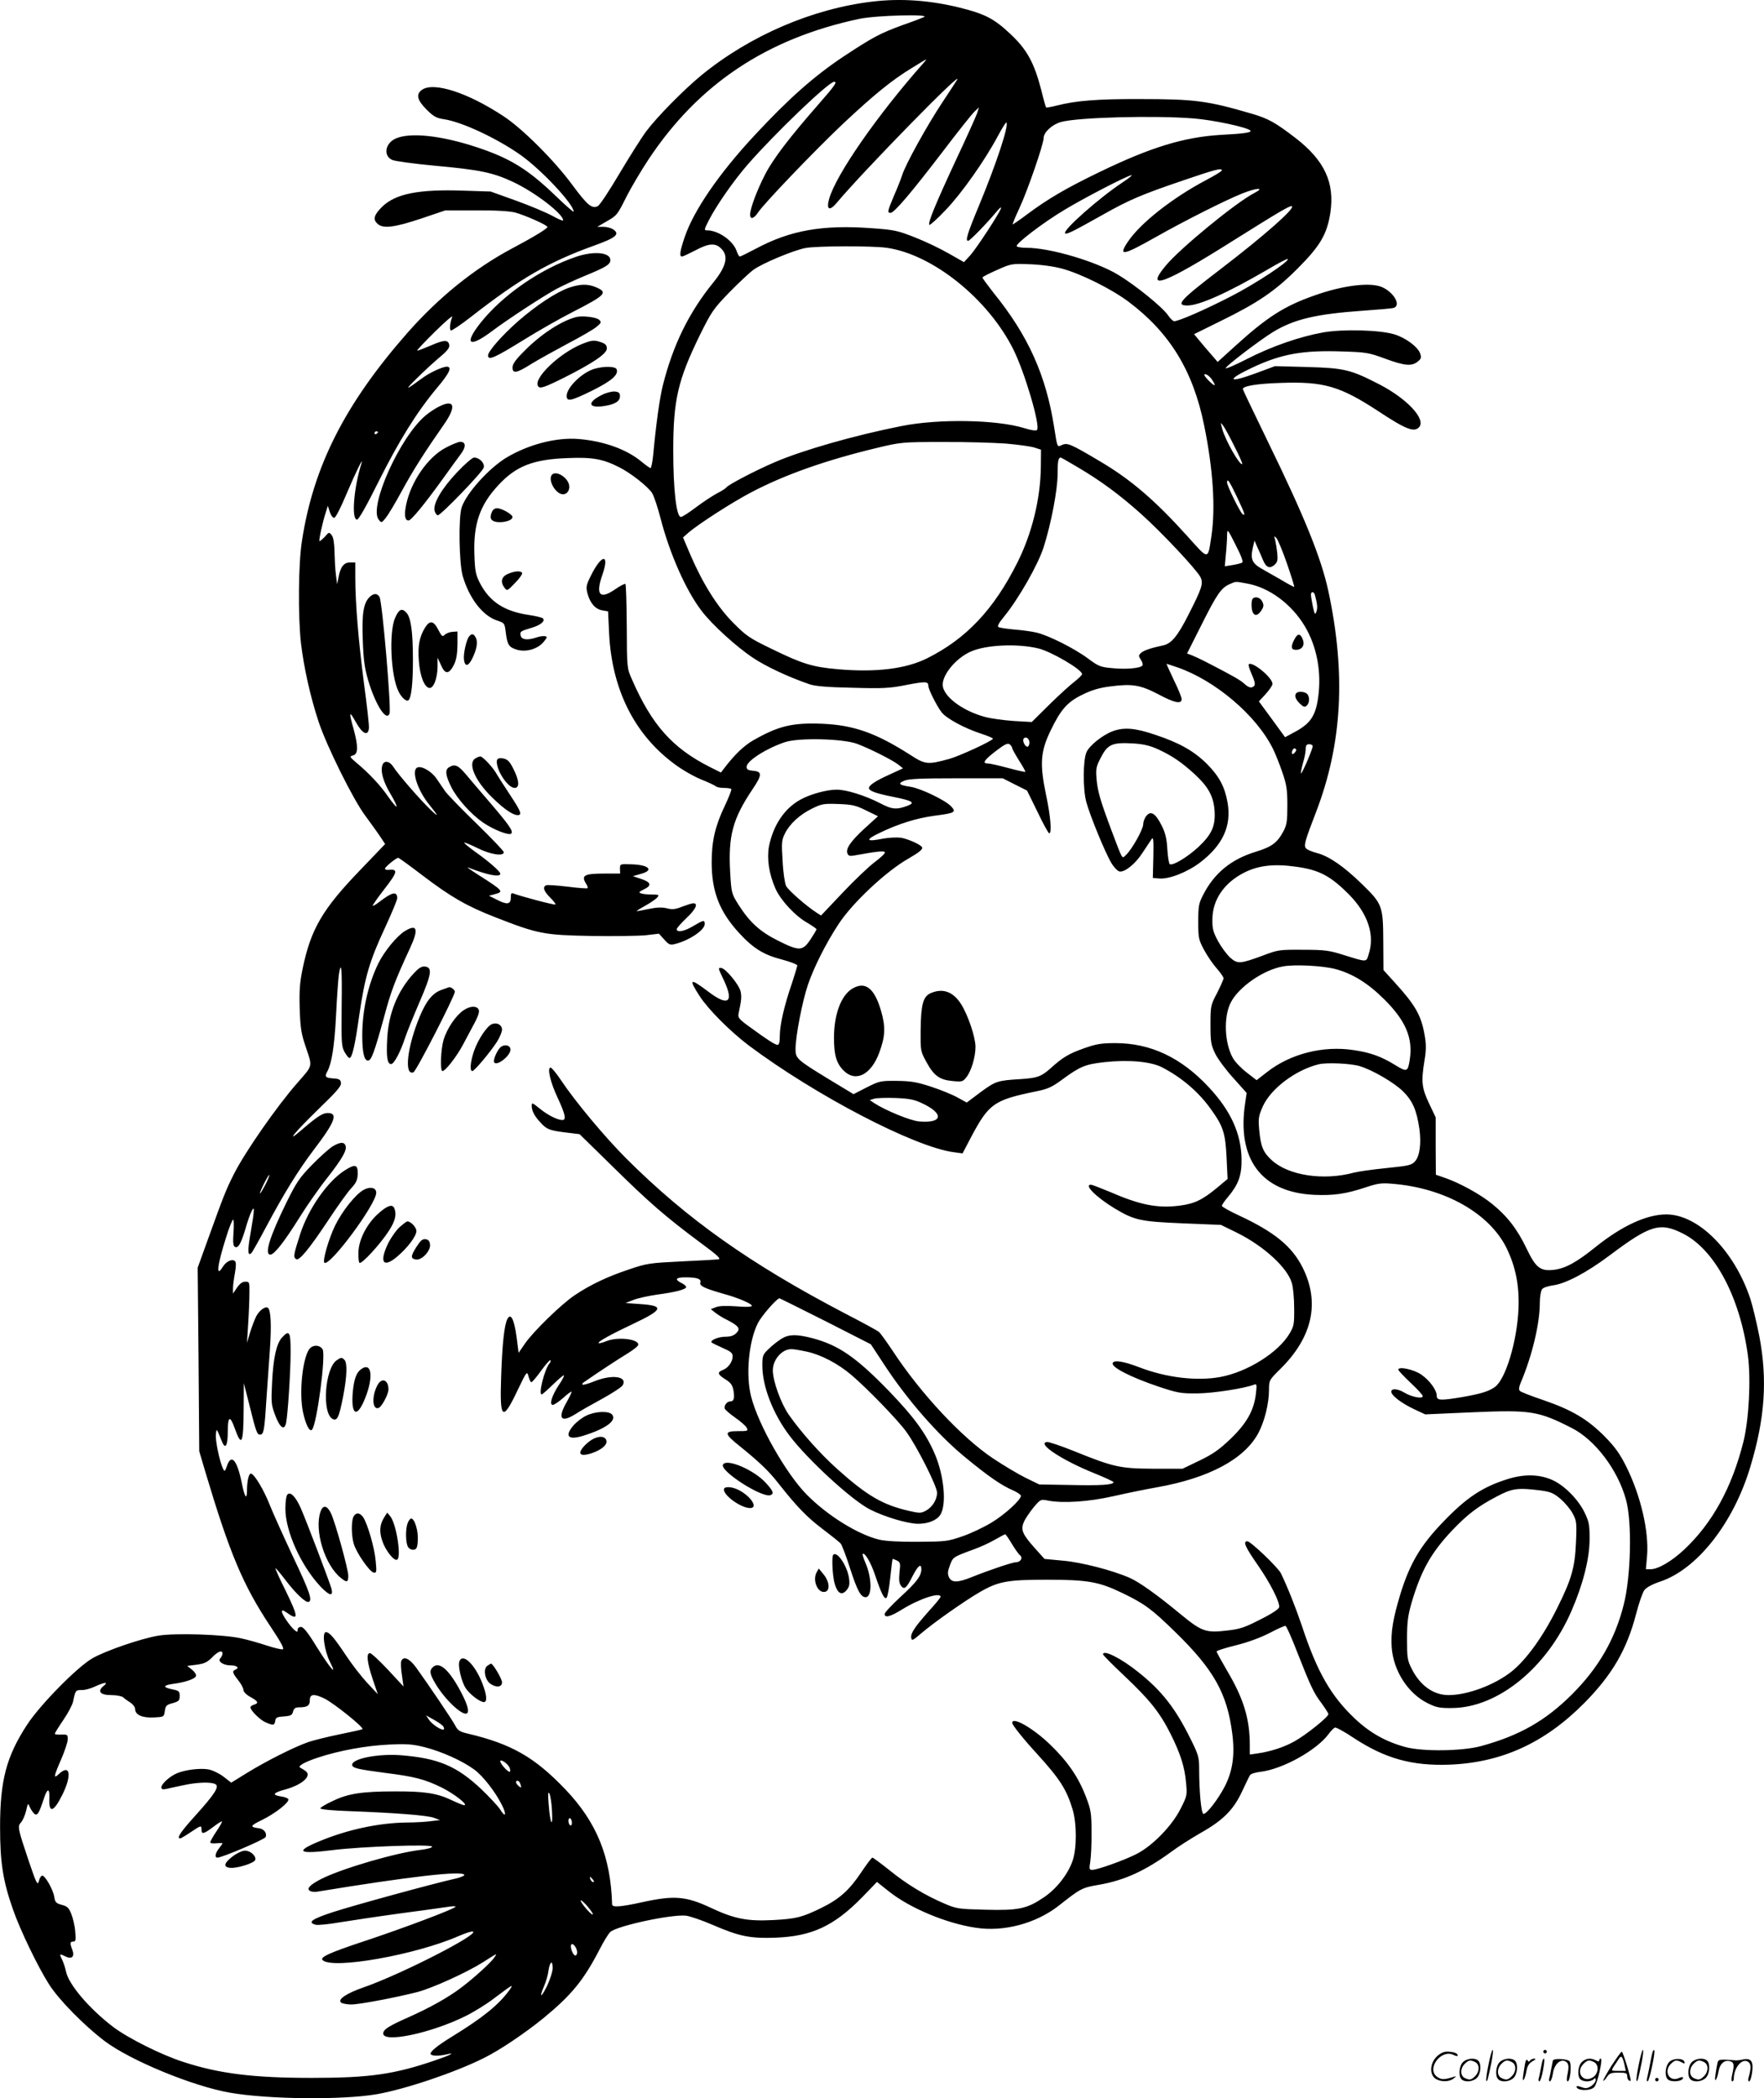
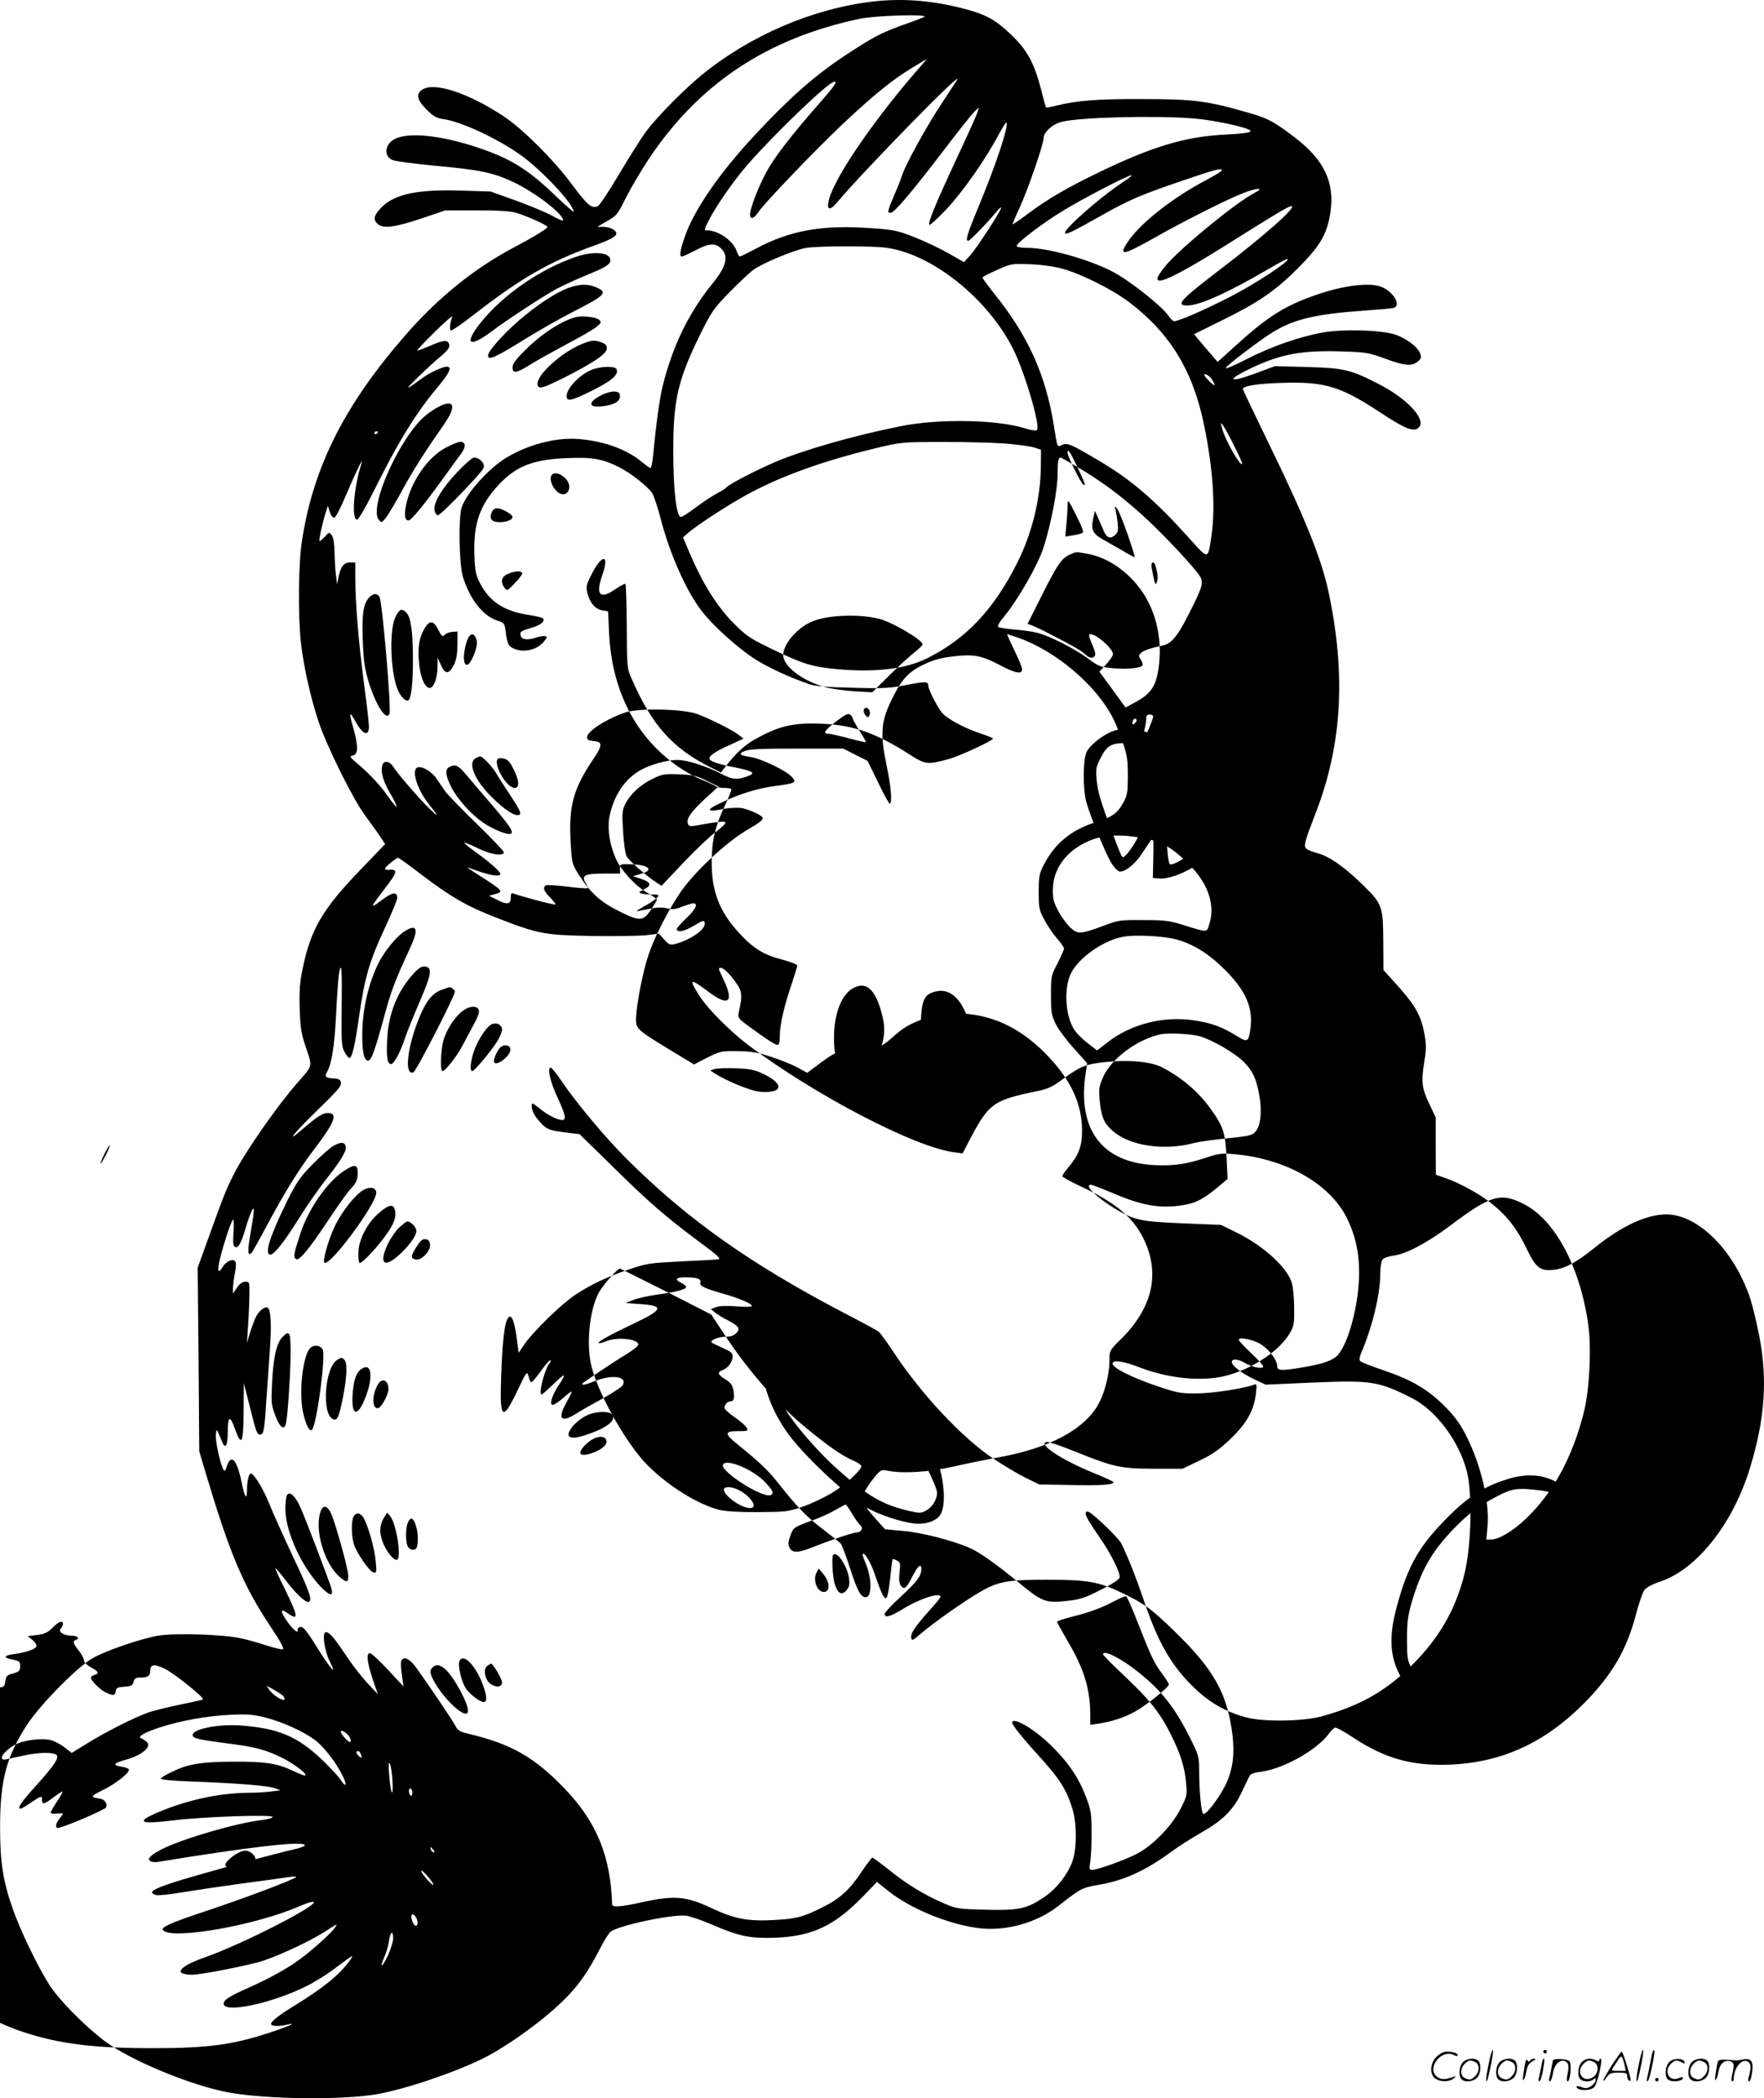
<svg xmlns="http://www.w3.org/2000/svg" version="1.0" viewBox="0 0 1009.663 1200.423" preserveAspectRatio="xMidYMid meet">
  <g transform="translate(-0.656,1200.777) scale(0.1,-0.1)" fill="#000000" stroke="none">
-     <path d="M5003 11999 c-344 -40 -703 -194 -981 -421 -102 -84 -255 -239 -317 -322 -29 -39 -98 -149 -154 -243 -56 -95 -111 -178 -122 -184 -34 -18 -60 4 -146 120 -102 139 -284 321 -393 393 -206 136 -401 199 -468 152 -36 -25 -28 -59 26 -113 40 -40 57 -49 98 -55 103 -15 302 -108 439 -204 119 -84 305 -282 305 -325 0 -5 -47 36 -104 91 -157 151 -259 214 -449 277 -205 68 -384 87 -466 50 -60 -27 -72 -98 -20 -122 14 -7 123 -22 242 -33 262 -24 335 -39 452 -94 125 -59 285 -182 285 -219 0 -5 -28 7 -62 26 -35 19 -128 58 -208 87 l-145 52 -155 5 c-259 9 -391 -18 -467 -93 -47 -47 -53 -72 -25 -97 31 -29 98 -20 248 30 l139 47 175 0 c115 1 192 -4 225 -12 58 -16 185 -72 185 -83 0 -9 -82 -59 -205 -124 -215 -115 -417 -278 -596 -481 -357 -406 -539 -764 -604 -1190 -21 -131 -23 -429 -6 -584 16 -137 53 -306 101 -451 46 -139 199 -448 268 -539 26 -36 63 -86 81 -113 l32 -48 -141 -147 c-218 -226 -284 -339 -331 -565 -17 -82 -20 -127 -17 -232 4 -114 9 -142 37 -224 36 -107 39 -97 -49 -197 -118 -134 -301 -397 -364 -522 -46 -90 -62 -133 -143 -357 l-65 -180 5 -525 4 -525 37 -125 c137 -458 213 -640 369 -875 63 -94 82 -131 72 -133 -9 -2 -50 8 -93 22 -42 14 -109 33 -147 41 -100 22 -374 31 -472 15 -98 -16 -305 -87 -380 -131 -88 -52 -298 -266 -371 -378 -119 -182 -155 -319 -155 -586 0 -201 16 -307 74 -472 41 -118 144 -331 207 -429 56 -88 201 -235 317 -323 147 -111 505 -259 719 -296 220 -38 639 -42 836 -9 163 28 449 124 615 207 90 44 235 142 340 227 163 134 232 218 324 396 23 45 50 89 61 99 39 35 351 102 433 93 23 -3 91 -26 151 -52 155 -67 216 -79 361 -74 209 8 335 67 496 231 l85 88 68 -54 c119 -95 328 -183 497 -208 160 -25 344 24 474 125 128 101 134 104 233 121 144 25 264 80 412 188 40 30 116 78 168 108 127 71 188 132 236 234 21 44 41 87 46 95 4 9 28 17 61 21 126 15 320 122 390 216 13 18 29 34 36 37 6 3 56 -24 109 -60 179 -117 332 -160 548 -152 298 12 544 124 771 353 158 160 242 303 295 505 16 63 38 126 48 140 12 16 45 34 93 50 210 71 417 334 513 653 85 280 100 501 52 752 -15 76 -38 173 -52 215 -92 274 -298 480 -480 480 -112 0 -253 -65 -403 -185 -109 -88 -174 -124 -240 -132 -78 -9 -104 11 -157 122 -52 109 -110 185 -197 255 -67 55 -188 121 -270 149 l-52 18 -1 164 0 164 -38 80 c-42 89 -46 124 -26 246 10 59 10 92 1 143 -20 116 -53 173 -176 308 l-60 66 -1 163 c-1 204 -5 215 -122 329 -104 101 -188 159 -256 177 -28 7 -56 19 -63 26 -16 15 -9 40 57 211 149 389 171 791 69 1265 -41 188 -137 425 -345 851 -79 163 -144 298 -144 302 0 17 81 31 216 35 247 9 340 -18 560 -162 159 -105 206 -123 234 -90 38 46 -70 161 -225 242 -167 86 -202 95 -415 101 l-186 5 -113 -42 c-158 -58 -167 -37 -16 34 166 78 289 100 515 92 135 -4 152 -7 244 -41 111 -41 153 -45 187 -17 20 16 22 23 14 47 -14 38 -84 90 -148 109 -82 25 -293 31 -407 11 -134 -24 -296 -80 -438 -153 -68 -35 -122 -58 -120 -51 6 16 197 161 272 207 121 73 245 102 511 121 88 6 168 13 178 16 45 14 2 90 -68 120 -68 28 -223 9 -383 -48 -175 -61 -273 -124 -458 -292 l-98 -89 -38 44 c-21 24 -52 60 -68 80 l-29 35 148 73 c217 106 317 174 447 305 127 127 166 194 185 316 26 172 -33 300 -199 428 -116 89 -155 111 -250 139 -253 74 -324 84 -641 84 -239 1 -367 -9 -475 -37 -32 -8 -61 -13 -62 -11 -2 2 -15 47 -28 101 -40 154 -81 230 -176 319 -93 88 -146 115 -290 151 -171 42 -335 54 -497 35z m292 -89 c-11 -5 -65 -26 -120 -45 -132 -48 -174 -71 -341 -181 -168 -112 -313 -240 -508 -450 -205 -220 -350 -432 -401 -584 -27 -80 -31 -110 -15 -110 5 0 39 16 76 35 78 42 116 44 149 10 43 -42 29 -102 -47 -195 -138 -170 -229 -355 -287 -585 -19 -74 -40 -229 -56 -402 -4 -40 -11 -73 -15 -73 -4 0 -27 16 -51 36 -85 71 -216 118 -359 130 -129 11 -289 -31 -416 -107 -101 -62 -228 -203 -255 -284 -19 -58 -15 -319 6 -393 38 -128 113 -226 196 -254 44 -15 44 -15 51 -73 9 -68 18 -81 66 -95 52 -14 116 5 149 44 22 27 24 31 9 34 -9 2 -31 -1 -48 -7 -50 -17 -85 -14 -91 9 -6 24 -2 27 62 46 52 15 80 39 65 54 -5 5 -43 14 -84 20 -138 21 -222 76 -277 183 -23 45 -28 67 -31 158 -7 177 30 286 136 400 101 110 200 149 398 156 141 6 201 -5 294 -52 68 -34 166 -112 189 -148 11 -18 33 -84 49 -147 52 -201 146 -413 235 -528 59 -78 200 -206 294 -268 73 -49 201 -109 323 -151 33 -11 100 -17 245 -20 176 -5 214 -3 309 16 110 21 126 21 126 -5 0 -19 46 -111 75 -150 27 -36 130 -92 228 -124 37 -12 67 -25 67 -28 -1 -12 -192 -100 -250 -116 -124 -34 -137 -33 -225 24 -194 124 -321 169 -500 177 -174 7 -253 -12 -401 -97 -49 -29 -100 -77 -155 -148 l-26 -34 -64 32 c-214 108 -332 241 -445 500 -29 65 -29 65 -30 303 -1 131 -4 241 -8 244 -3 3 -30 -11 -59 -31 -88 -61 -113 -31 -72 85 42 122 -5 117 -66 -6 -28 -56 -29 -66 -20 -102 15 -56 45 -90 84 -97 l34 -6 6 -128 c16 -316 143 -572 367 -740 42 -33 113 -74 156 -92 43 -17 83 -36 88 -41 6 -5 26 -9 46 -9 20 0 39 -3 42 -6 4 -3 -14 -48 -38 -99 -54 -113 -74 -200 -74 -320 0 -169 45 -283 157 -405 82 -89 141 -125 246 -152 48 -13 87 -28 87 -34 0 -5 -14 -50 -30 -100 -44 -126 -70 -240 -70 -301 0 -36 -4 -53 -13 -53 -14 0 -60 30 -160 103 -61 44 -68 53 -63 76 16 76 18 94 12 125 -7 38 -88 136 -112 136 -18 0 -19 3 17 -73 58 -125 23 -149 -91 -62 -105 79 -114 75 -49 -26 50 -77 175 -202 282 -283 383 -286 947 -580 1172 -610 l51 -7 46 88 c105 198 131 217 380 268 64 13 88 25 145 67 101 74 131 87 240 99 136 15 263 4 328 -28 113 -58 210 -140 281 -239 72 -100 84 -137 91 -277 l6 -124 -62 -52 c-84 -69 -128 -90 -214 -101 -125 -16 -226 4 -398 79 -53 22 -102 41 -108 41 -42 0 29 -71 136 -136 112 -67 146 -75 388 -85 l220 -9 90 -44 c156 -77 292 -202 316 -290 7 -22 13 -86 13 -141 1 -91 -1 -104 -26 -146 -64 -109 -241 -220 -396 -249 -136 -25 -311 -4 -466 56 -87 33 -140 42 -150 25 -14 -23 100 -82 264 -137 106 -35 124 -39 220 -38 93 1 266 28 325 50 15 6 16 0 10 -52 -11 -95 -53 -170 -146 -259 -64 -61 -101 -87 -178 -124 l-96 -46 -165 0 c-192 1 -229 9 -454 100 -77 31 -148 55 -158 53 -57 -9 87 -104 270 -178 62 -25 112 -48 112 -52 0 -15 -73 -20 -246 -16 l-179 3 -78 38 c-43 21 -126 71 -185 110 -179 119 -416 372 -577 618 -35 52 -70 101 -78 107 -8 7 -96 55 -197 107 -539 282 -900 537 -1248 884 -122 122 -292 325 -376 451 -26 39 -52 70 -58 70 -21 0 -1 -86 41 -174 44 -95 50 -126 26 -126 -28 0 -85 29 -130 66 -42 34 -45 35 -45 15 0 -28 16 -59 49 -94 37 -41 51 -46 143 -58 l82 -10 191 -187 c207 -204 302 -286 498 -432 102 -75 123 -95 105 -97 -13 -2 -108 -7 -213 -12 -180 -9 -196 -11 -299 -46 -123 -41 -222 -88 -311 -148 -77 -52 -234 -205 -283 -275 l-37 -54 -12 93 c-14 100 -33 137 -52 101 -18 -33 -30 -145 -36 -332 -9 -247 8 -259 97 -70 50 104 51 105 60 72 4 -17 12 -32 16 -32 5 0 30 30 56 66 26 36 50 63 53 60 3 -3 1 -12 -6 -19 -28 -35 -64 -177 -44 -177 4 0 33 26 65 57 32 31 60 55 62 52 3 -3 -10 -28 -30 -57 -39 -59 -55 -112 -33 -112 8 1 34 18 59 40 24 22 46 38 48 36 2 -2 -10 -28 -27 -58 -55 -96 -35 -123 50 -70 24 16 93 55 152 87 60 33 113 68 118 78 28 51 -62 63 -163 22 -34 -14 -64 -22 -67 -19 -3 3 -1 8 5 12 74 52 202 136 252 166 34 21 62 43 62 51 0 33 -121 46 -185 19 -20 -8 -39 -13 -42 -10 -7 7 69 49 198 110 172 81 180 104 39 113 l-83 6 46 18 c25 10 86 23 134 30 105 14 168 30 167 44 -1 6 -13 16 -28 23 -40 20 -31 32 22 32 69 0 94 -9 87 -30 -6 -19 23 -33 135 -65 81 -22 160 -56 160 -68 0 -6 -30 -8 -89 -3 -56 4 -99 3 -117 -5 l-29 -11 25 -20 c14 -11 45 -31 71 -43 65 -34 75 -49 50 -74 -15 -15 -34 -21 -64 -21 -39 0 -89 -21 -77 -33 3 -3 31 -17 63 -31 46 -20 57 -29 57 -48 0 -31 -26 -67 -56 -78 -34 -13 -30 -26 15 -54 32 -20 40 -33 46 -65 7 -43 2 -61 -19 -61 -19 0 -37 -25 -31 -41 3 -8 30 -31 60 -52 30 -21 59 -46 65 -57 10 -19 7 -20 -50 -20 -81 0 -79 -15 12 -87 110 -89 165 -141 221 -213 104 -132 163 -193 252 -260 50 -38 97 -75 104 -84 6 -8 30 -68 51 -135 43 -133 63 -171 91 -171 38 0 37 111 -2 199 -10 24 -17 46 -15 48 11 12 46 -46 71 -120 37 -109 54 -142 66 -130 6 6 15 57 21 114 6 57 12 105 13 107 2 2 13 -2 25 -8 20 -11 21 -17 15 -68 -4 -42 -2 -62 8 -76 19 -26 32 -15 67 55 31 60 50 75 50 39 0 -38 -27 -74 -119 -158 -50 -46 -91 -90 -91 -98 0 -24 32 -16 100 26 98 61 220 101 220 72 0 -4 -28 -39 -63 -77 -83 -93 -109 -131 -105 -157 3 -19 8 -17 57 25 71 61 250 187 337 237 106 61 158 70 384 70 233 0 297 -12 428 -75 129 -62 170 -92 305 -224 222 -216 298 -353 327 -584 15 -121 2 -213 -45 -303 -38 -72 -101 -154 -120 -154 -13 0 -25 128 -25 263 0 61 -5 78 -49 166 -87 176 -165 276 -300 383 -98 79 -201 130 -201 101 0 -5 56 -61 124 -125 143 -135 201 -208 262 -329 58 -116 81 -190 89 -279 7 -73 6 -77 -31 -150 -49 -98 -162 -214 -254 -260 -71 -36 -223 -90 -252 -90 -17 0 -18 5 -11 48 4 26 8 101 7 167 0 109 -3 128 -32 203 -42 111 -104 202 -206 300 -98 94 -216 161 -216 123 0 -12 63 -91 141 -176 132 -145 170 -204 205 -320 24 -81 24 -222 0 -292 -26 -77 -93 -163 -166 -211 -96 -65 -144 -75 -334 -70 -155 4 -164 5 -236 36 -108 46 -216 111 -315 192 -48 38 -91 70 -95 70 -5 0 -33 -38 -64 -84 -69 -103 -126 -154 -231 -205 -107 -52 -141 -61 -270 -68 -150 -8 -224 6 -360 70 -141 66 -209 72 -388 33 -132 -29 -177 -32 -177 -13 -8 272 -88 470 -269 659 -175 183 -308 259 -559 318 -43 10 -56 18 -69 44 -16 32 -156 238 -225 334 -39 53 -73 67 -85 36 -3 -9 -2 -45 4 -80 l9 -65 -89 96 c-49 52 -95 95 -103 95 -22 0 -17 -50 15 -147 l30 -88 -61 65 c-33 36 -87 105 -120 155 -70 105 -96 135 -116 135 -24 0 -9 -106 23 -170 45 -88 3 -40 -76 86 -50 82 -76 114 -90 114 -11 0 -19 -7 -19 -16 0 -14 -2 -15 -17 -3 -25 21 -73 90 -73 106 0 11 7 9 29 -6 68 -49 66 -25 -9 129 -34 67 -59 124 -57 126 1 2 27 -28 56 -66 59 -78 117 -133 134 -127 23 8 7 56 -91 262 -54 116 -114 248 -132 294 -34 86 -86 172 -106 178 -13 4 -24 -41 -24 -101 -1 -53 -14 -32 -30 49 -27 131 -60 169 -85 95 -11 -32 -13 -33 -22 -15 -18 36 -45 161 -41 196 4 37 3 38 35 -41 19 -47 33 -24 33 55 0 91 13 98 40 21 40 -111 50 -88 51 112 l1 147 33 -130 c37 -150 43 -165 60 -165 20 0 25 22 35 184 6 83 15 218 21 299 10 145 6 232 -12 243 -15 9 -48 -15 -66 -49 -9 -18 -25 -59 -35 -92 l-18 -60 7 110 c4 61 7 139 7 175 1 63 0 65 -24 65 -16 0 -31 -11 -47 -34 l-23 -34 0 30 c0 16 5 55 11 87 7 38 7 62 1 68 -16 16 -52 -1 -71 -33 -40 -65 -31 11 20 171 17 55 35 100 40 100 4 0 5 -33 2 -74 -4 -54 -2 -75 7 -81 19 -12 35 16 60 98 11 40 27 86 35 102 20 43 19 13 -4 -120 -19 -105 -17 -141 7 -113 5 7 43 73 82 147 104 195 183 322 272 440 123 161 141 211 80 211 -30 0 -61 -21 -153 -100 -94 -81 -33 -7 101 123 103 99 131 132 128 149 -2 19 -10 24 -45 26 -44 3 -50 10 -33 40 25 46 41 145 50 323 5 107 13 211 16 231 14 89 19 32 16 -180 -2 -207 -1 -230 16 -262 11 -19 23 -35 28 -35 16 0 32 68 57 246 32 219 59 310 147 499 38 82 70 159 70 169 0 42 -30 35 -102 -21 -21 -16 -38 -26 -38 -21 0 4 29 46 65 92 79 102 82 118 23 112 -10 -1 -18 2 -18 7 0 10 64 62 76 62 4 0 66 -45 138 -100 163 -124 255 -177 420 -241 243 -95 278 -101 546 -106 129 -2 269 0 312 4 l76 9 30 -33 c25 -29 35 -33 58 -27 82 19 174 80 174 115 0 25 -6 24 -65 -11 -51 -31 -95 -39 -95 -18 0 6 25 34 55 63 53 49 70 85 40 85 -8 0 -36 -9 -63 -19 -40 -16 -57 -18 -88 -10 -28 7 -58 6 -106 -4 -38 -8 -68 -13 -68 -12 0 2 24 17 53 33 29 16 59 37 66 46 12 14 9 16 -32 16 -25 0 -53 3 -63 7 -13 5 -10 9 17 22 47 22 43 41 -14 60 l-48 16 45 13 c79 21 46 53 -57 55 -61 2 -62 2 -62 -25 l1 -28 -87 0 c-120 0 -138 -10 -107 -60 7 -10 10 -21 7 -24 -2 -2 -53 1 -113 9 -60 7 -115 11 -123 8 -22 -9 -15 -33 22 -70 20 -20 34 -38 31 -40 -4 -5 -196 46 -238 62 -15 6 -18 2 -18 -24 0 -38 -22 -41 -83 -9 l-42 21 33 9 c54 14 50 19 -93 110 -44 28 -71 47 -60 43 112 -44 185 -58 185 -36 0 13 -64 69 -143 125 -37 27 -66 50 -63 53 2 2 36 -12 75 -31 73 -37 151 -49 151 -24 0 7 -70 80 -155 163 -85 82 -166 166 -180 185 -13 19 -36 52 -50 73 -28 41 -84 74 -109 64 -36 -14 -3 -123 62 -206 60 -75 63 -84 13 -36 -57 54 -187 203 -215 248 -21 32 -52 35 -61 7 -12 -37 6 -97 47 -165 22 -37 37 -69 34 -72 -2 -3 -24 23 -48 57 -42 62 -109 134 -185 197 -36 31 -37 33 -15 39 29 8 29 53 2 152 -28 99 -25 107 14 37 37 -66 69 -81 74 -34 2 14 -11 129 -28 255 -31 239 -50 457 -50 607 l0 87 -30 0 c-35 0 -55 -25 -66 -85 l-8 -40 -7 55 c-4 30 -7 89 -8 131 -1 50 -6 82 -16 95 -15 19 -16 18 -40 -10 -15 -15 -28 -26 -30 -24 -5 4 19 114 37 167 l11 35 11 -35 c6 -19 17 -34 25 -34 8 0 36 54 70 135 52 123 102 225 86 175 -44 -139 -58 -320 -25 -320 10 0 55 80 125 221 116 231 216 393 334 534 71 84 87 120 54 120 -25 -1 -101 -36 -140 -66 -97 -71 -103 -72 -33 -3 41 41 101 96 133 123 43 35 57 54 55 69 -5 32 -29 32 -108 -3 -40 -17 -74 -30 -76 -28 -2 2 44 51 103 109 58 57 102 95 98 84 -13 -34 -17 -72 -8 -78 4 -3 58 33 118 80 277 216 442 312 698 404 128 46 153 66 115 93 -12 9 -38 16 -58 16 l-35 0 50 29 c63 36 64 37 119 147 25 49 81 144 124 209 287 433 679 693 1208 805 95 20 410 28 369 10z m-2 -262 c-265 -299 -502 -640 -541 -779 -17 -63 3 -71 46 -19 151 180 733 775 686 700 -5 -8 -43 -67 -85 -130 -85 -128 -210 -353 -229 -415 -7 -22 -28 -75 -47 -118 -37 -89 -39 -97 -19 -97 21 0 119 116 299 351 85 112 167 215 181 228 l26 25 -11 -35 c-7 -19 -61 -140 -122 -269 -118 -254 -161 -359 -151 -369 3 -3 46 35 94 86 91 95 224 283 300 426 23 43 44 76 47 74 15 -16 -56 -232 -158 -478 -67 -161 -78 -199 -61 -199 10 0 107 100 161 165 18 22 30 32 27 21 -10 -30 -138 -226 -176 -269 l-36 -39 -86 49 c-47 27 -134 69 -193 92 -99 39 -118 44 -247 53 -281 21 -467 -11 -665 -117 -47 -25 -88 -45 -92 -45 -4 0 -13 15 -19 34 -21 58 -105 116 -169 116 -17 0 -17 3 11 58 43 84 141 225 221 317 154 177 465 475 496 475 19 0 6 -20 -87 -126 -169 -193 -263 -316 -308 -404 -46 -89 -86 -195 -86 -230 0 -30 22 -24 46 13 34 51 319 349 486 507 175 164 280 250 394 319 93 57 93 58 67 29z m1547 -318 c112 -9 304 -50 323 -69 11 -11 -34 -18 -171 -25 -209 -13 -397 -70 -689 -211 -195 -94 -302 -157 -418 -244 -44 -33 -81 -58 -82 -57 -2 2 15 43 38 92 47 101 139 367 139 402 0 33 49 78 100 92 99 27 540 38 760 20z m160 -297 c0 -5 -40 -29 -89 -55 -195 -103 -379 -248 -450 -355 -55 -83 -28 -78 160 28 168 95 403 213 496 250 86 34 132 35 68 2 -107 -56 -423 -315 -507 -416 -122 -147 -6 -104 382 141 268 168 329 204 340 200 25 -8 -154 -166 -410 -362 -229 -175 -257 -206 -187 -206 69 0 231 73 456 204 62 37 116 65 118 62 13 -12 -188 -144 -327 -215 -150 -77 -297 -141 -323 -141 -6 0 -22 15 -35 34 -31 46 -185 171 -286 232 -126 76 -389 154 -523 154 -28 0 -54 4 -57 9 -9 13 152 136 273 208 111 67 340 186 381 198 14 4 -9 -15 -50 -42 -133 -88 -343 -274 -327 -290 9 -8 46 11 217 107 151 85 219 114 460 196 181 62 220 72 220 57z m-1917 -443 c263 -38 580 -293 724 -582 66 -133 156 -439 135 -460 -6 -6 -34 -2 -75 11 -157 48 -489 54 -702 11 -268 -53 -565 -138 -725 -207 -114 -49 -266 -129 -276 -144 -3 -5 -26 -20 -52 -33 -26 -14 -80 -49 -121 -80 -41 -31 -80 -56 -87 -56 -26 0 -44 155 -44 381 0 288 27 403 152 659 67 135 78 151 167 243 53 54 116 114 141 132 52 37 226 110 297 124 65 12 382 13 466 1z m1002 -119 c108 -29 285 -117 383 -191 235 -177 368 -395 431 -707 51 -250 65 -468 42 -628 -22 -144 -13 -144 -139 -4 -183 203 -323 324 -502 429 -165 98 -184 106 -215 92 -28 -13 -26 -18 -45 103 -47 298 -149 524 -347 768 -34 44 -63 82 -63 87 0 4 37 23 83 43 80 36 84 37 187 33 63 -2 137 -12 185 -25z m859 -636 c25 -38 19 -41 -14 -10 -16 16 -30 32 -30 37 0 14 29 -3 44 -27z m127 -379 c28 -54 48 -100 46 -103 -13 -12 -98 137 -115 202 -10 37 -10 38 4 20 9 -11 38 -64 65 -119z m-4901 80 c0 -3 -4 -8 -10 -11 -5 -3 -10 -1 -10 4 0 6 5 11 10 11 6 0 10 -2 10 -4z m3594 -66 c69 -6 143 -16 164 -23 l37 -12 -1 -100 c-2 -181 -51 -380 -134 -545 -134 -268 -292 -436 -516 -548 -122 -61 -292 -82 -512 -63 -147 13 -204 31 -382 118 -122 59 -143 73 -216 147 -91 91 -175 225 -246 390 l-42 99 34 30 c60 50 250 173 360 230 191 100 427 183 715 252 138 33 144 34 376 34 130 1 293 -4 363 -9z m409 -134 c131 -77 240 -157 362 -266 116 -103 318 -318 342 -363 19 -37 9 -65 -70 -220 -61 -120 -97 -163 -145 -172 -66 -14 -108 -28 -124 -42 -15 -14 -16 -17 -2 -39 9 -13 13 -28 10 -33 -10 -16 -91 -24 -171 -16 -69 6 -80 10 -142 56 -78 58 -226 132 -295 148 -26 6 -83 14 -125 17 -43 4 -84 10 -91 14 -9 4 0 22 33 62 81 99 193 295 225 395 43 135 80 328 80 420 0 71 4 93 18 93 2 0 45 -24 95 -54z m913 -170 c46 -98 51 -111 33 -100 -13 8 -89 162 -89 181 0 28 13 9 56 -81z m30 -377 c-6 -4 -31 -10 -55 -14 l-44 -7 6 68 c4 38 7 87 7 109 1 39 2 39 49 -55 33 -64 45 -97 37 -101z m257 -6 c25 -73 44 -133 41 -133 -3 0 -36 17 -72 39 -37 21 -88 50 -114 65 -55 31 -65 56 -51 119 l10 42 16 -37 c10 -21 24 -54 32 -73 18 -44 39 -53 66 -29 18 16 20 27 16 69 -3 27 -9 61 -12 75 -7 22 -6 23 7 10 8 -8 36 -75 61 -147z m-227 -114 c126 -23 253 -117 329 -244 69 -116 97 -263 76 -409 -15 -107 -46 -151 -143 -201 l-46 -25 -75 103 -75 102 39 42 c21 24 39 49 39 58 0 36 -117 132 -136 112 -3 -3 4 -27 15 -52 25 -57 26 -71 4 -79 -10 -4 -26 3 -42 18 -23 22 -63 45 -226 129 -27 14 -62 30 -77 36 l-27 10 84 167 c88 175 111 208 160 230 37 16 30 16 101 3z m387 -66 c14 -52 16 -74 8 -95 -7 -20 -10 -16 -20 30 -6 29 -11 60 -11 67 0 21 18 19 23 -2z m-1583 -305 c74 -18 250 -121 250 -147 0 -5 -19 -24 -42 -42 -24 -18 -89 -77 -145 -132 l-101 -100 -104 6 c-57 4 -130 14 -163 23 -120 32 -225 106 -241 170 -15 58 68 164 159 204 87 39 266 47 387 18z m795 -108 c217 -75 452 -274 547 -465 14 -28 38 -88 54 -135 25 -72 29 -101 29 -190 0 -91 -3 -111 -23 -149 -35 -65 -66 -88 -157 -116 -141 -43 -237 -121 -301 -245 -26 -50 -29 -65 -29 -155 0 -95 2 -103 34 -163 19 -35 52 -83 73 -106 21 -24 38 -49 38 -55 0 -6 -17 -44 -37 -84 -37 -70 -38 -74 -38 -182 0 -99 3 -115 27 -165 15 -31 62 -94 104 -140 l76 -85 -8 -55 c-50 -323 92 -513 393 -528 113 -5 184 5 303 45 64 21 86 24 150 18 298 -25 552 -169 650 -368 52 -108 73 -213 68 -346 -8 -188 -74 -406 -136 -449 -36 -25 -78 -38 -186 -57 -126 -21 -146 -20 -146 8 0 32 -41 88 -89 121 -42 29 -131 48 -131 28 0 -5 32 -39 70 -75 39 -36 70 -70 70 -77 0 -17 -66 -4 -106 21 -37 22 -74 25 -74 5 0 -22 58 -66 130 -100 l64 -30 271 12 c332 14 375 8 566 -89 134 -67 265 -239 312 -410 36 -127 29 -440 -13 -603 -50 -198 -144 -360 -295 -511 -152 -152 -302 -237 -522 -297 -106 -29 -336 -32 -433 -5 -111 30 -202 81 -287 161 -138 130 -217 267 -304 530 -35 104 -83 225 -121 303 -17 34 -173 183 -192 183 -27 0 -12 -33 61 -138 71 -102 126 -212 121 -239 -2 -11 -42 -38 -109 -71 -91 -47 -118 -55 -192 -63 -120 -14 -143 -5 -267 97 -132 109 -233 181 -288 205 -101 44 -277 89 -381 98 l-106 10 -52 58 c-74 82 -85 108 -67 151 7 19 33 56 55 84 41 49 43 49 83 41 86 -17 235 -7 376 25 74 17 187 40 250 51 297 53 499 161 579 310 36 68 61 169 61 249 0 52 1 55 64 117 185 182 229 381 128 582 -62 122 -162 203 -364 297 -54 25 -98 50 -98 55 0 5 16 29 37 53 58 70 77 121 76 213 -2 146 -61 277 -187 412 -159 171 -334 253 -536 253 -79 0 -109 -5 -177 -29 -88 -31 -123 -52 -191 -113 -54 -49 -78 -58 -176 -64 -131 -8 -141 -12 -226 -74 l-80 -60 -53 29 c-28 16 -97 44 -152 62 -83 27 -116 32 -196 33 -92 1 -99 -1 -171 -37 l-76 -39 -144 87 c-180 110 -188 117 -188 171 0 71 38 271 71 368 33 98 105 241 176 348 80 122 273 302 398 373 63 36 86 55 79 66 -10 16 -78 46 -120 54 -23 3 -69 1 -102 -5 -98 -20 -106 -8 -22 32 109 53 213 85 316 99 117 15 126 20 94 54 -33 35 -173 102 -230 111 -68 10 -77 19 -38 35 25 11 93 14 298 14 l266 0 69 -35 70 -35 60 -122 c32 -68 63 -123 67 -123 16 0 8 97 -18 220 -37 176 -32 248 25 366 59 123 97 166 184 208 53 26 96 39 161 47 124 16 170 8 272 -45 93 -50 134 -58 134 -28 0 10 -20 60 -45 110 -24 51 -43 92 -41 92 1 0 29 -9 61 -20z m-847 -424 c2 -10 -1 -23 -6 -28 -12 -12 -36 27 -27 43 10 15 29 5 33 -15z m-988 -13 c71 -26 208 -95 240 -121 l25 -20 -80 -37 c-78 -35 -115 -60 -115 -76 0 -16 42 -31 138 -50 110 -22 129 -33 86 -50 -66 -25 -91 -23 -161 14 -84 43 -191 77 -247 77 -57 0 -150 -25 -208 -57 -91 -50 -155 -145 -180 -267 -13 -70 0 -158 37 -242 30 -67 113 -157 183 -196 28 -17 52 -33 52 -37 0 -3 -16 -30 -35 -59 -45 -66 -63 -67 -185 -6 -104 52 -162 105 -226 205 -40 64 -41 66 -48 184 -12 211 14 308 129 479 54 80 55 100 2 104 -29 3 -37 7 -37 23 0 33 112 105 220 141 78 26 328 20 410 -9z m890 -25 c0 -5 18 -37 39 -71 22 -34 38 -63 36 -65 -2 -2 -46 8 -98 22 -52 14 -105 26 -117 26 -34 0 -20 20 49 73 50 38 66 45 77 36 8 -6 14 -16 14 -21z m1720 11 c0 -17 -62 -161 -67 -156 -2 3 3 29 11 58 9 29 16 65 16 81 0 21 5 28 20 28 11 0 20 -5 20 -11z m-101 -35 c-14 -18 -24 -11 -15 11 3 9 11 13 16 10 8 -5 7 -11 -1 -21z m-2455 -333 l68 -33 -77 -70 c-80 -74 -109 -116 -98 -143 5 -14 14 -16 42 -11 122 22 164 27 172 19 5 -5 -20 -29 -56 -56 -35 -26 -119 -106 -186 -177 l-123 -130 -25 16 c-58 37 -163 129 -175 153 -7 14 -17 78 -20 143 -7 106 -5 120 13 157 29 57 86 109 156 143 55 27 67 29 151 26 79 -3 100 -8 158 -37z m2462 -322 c131 -18 196 -52 303 -160 108 -110 148 -232 111 -342 -14 -45 -7 -45 -145 -2 -80 25 -106 29 -230 29 -135 1 -143 0 -230 -33 -130 -48 -145 -49 -187 -12 -19 17 -50 59 -69 93 -29 54 -34 72 -33 128 1 111 68 208 183 266 82 41 171 51 297 33z m223 -585 c99 -26 189 -82 281 -174 122 -121 164 -220 146 -342 -11 -73 -16 -75 -83 -34 -79 49 -142 72 -238 86 -175 27 -364 -21 -498 -127 l-58 -45 -57 44 c-31 24 -67 61 -79 83 -48 86 -54 235 -12 317 45 89 188 188 300 207 67 12 225 4 298 -15z m141 -556 c73 -22 196 -94 246 -143 56 -55 79 -108 95 -217 11 -82 2 -154 -25 -184 -19 -22 -35 -26 -165 -39 -79 -8 -163 -20 -185 -26 -173 -47 -373 -17 -469 70 -50 45 -64 78 -73 173 -6 69 -4 80 21 137 46 101 188 208 320 240 46 11 183 5 235 -11z m-2508 -211 c130 -60 122 -117 -15 -105 -49 4 -193 63 -257 105 l-25 17 25 8 c14 4 69 6 122 4 77 -3 108 -9 150 -29z m-3756 -466 c-15 -28 -28 -51 -31 -51 -3 0 7 25 22 55 15 30 29 53 31 51 2 -2 -8 -27 -22 -55z m8114 -281 c181 -91 326 -364 371 -697 18 -136 6 -364 -25 -491 -66 -264 -178 -468 -340 -620 -72 -67 -149 -112 -192 -112 l-27 0 7 78 c11 140 -37 345 -120 511 -35 70 -63 110 -122 170 -97 98 -187 152 -350 208 -69 23 -130 47 -136 53 -7 7 -6 20 3 43 67 157 111 342 111 461 0 35 6 69 13 78 6 9 34 18 62 22 72 9 193 73 324 171 233 175 289 192 421 125z m-4908 -501 l259 -132 73 -111 c134 -206 313 -410 470 -538 129 -106 204 -158 269 -186 26 -11 47 -26 47 -32 0 -23 -92 -107 -168 -153 -45 -27 -120 -63 -168 -79 -84 -29 -96 -30 -254 -31 -104 -1 -185 4 -220 12 -122 29 -298 138 -417 259 -117 119 -276 398 -317 559 -32 123 -14 317 38 420 20 41 109 143 124 143 2 0 121 -59 264 -131z m1065 -1272 c18 -30 39 -60 48 -67 18 -15 3 -40 -24 -40 -19 0 -153 -45 -250 -84 -84 -34 -118 -34 -133 -1 -9 19 -7 34 6 69 18 46 15 45 137 90 37 13 91 38 120 55 30 17 56 31 59 31 3 0 20 -24 37 -53z m1633 -618 c80 -203 96 -237 141 -296 21 -29 39 -57 39 -62 0 -16 -128 -119 -195 -156 -61 -34 -136 -58 -212 -69 l-43 -6 0 55 c0 150 -36 267 -132 428 -32 55 -58 102 -58 107 0 4 50 20 111 35 69 17 141 44 192 70 45 24 86 42 91 41 6 -1 35 -67 66 -147z m-6150 -12 c0 -7 -6 -19 -12 -26 -18 -17 16 -41 58 -41 36 0 53 -14 29 -24 -21 -8 -19 -18 15 -61 17 -21 30 -46 30 -56 0 -10 16 -27 40 -40 45 -25 49 -35 20 -44 -11 -3 -20 -10 -20 -15 0 -18 56 -73 87 -86 44 -19 51 -18 55 9 3 19 10 22 50 25 39 3 47 7 52 28 5 18 13 24 35 24 47 0 61 10 61 41 0 36 24 38 84 9 53 -26 229 -167 217 -175 -5 -3 -65 -16 -133 -30 -68 -14 -150 -34 -183 -46 -81 -29 -239 -109 -346 -175 l-89 -55 -45 35 c-25 19 -64 37 -86 41 -48 8 -131 -2 -179 -22 -41 -17 -90 -61 -90 -81 0 -11 8 -13 28 -9 15 4 59 13 97 21 79 18 163 20 185 6 23 -14 -5 -57 -115 -179 -85 -94 -110 -131 -87 -131 4 0 31 16 59 35 61 41 63 41 63 15 0 -28 13 -25 66 15 26 20 48 34 51 32 2 -2 -12 -28 -32 -57 -19 -28 -35 -57 -35 -62 0 -6 15 -8 35 -6 19 2 35 2 35 0 0 -2 -9 -15 -20 -29 -22 -28 -26 -53 -9 -53 26 0 271 104 276 118 9 22 -10 47 -38 50 -54 7 -52 14 16 47 76 37 158 101 152 119 -2 6 -20 13 -41 16 -55 8 -48 21 23 40 98 27 154 78 117 105 -10 8 -24 16 -30 19 -20 8 22 33 102 59 121 40 276 68 407 74 101 5 133 2 202 -15 98 -25 216 -78 284 -128 50 -37 119 -125 158 -202 28 -55 22 -77 -8 -29 -12 20 -63 74 -112 121 -140 131 -245 175 -459 192 -136 10 -290 -22 -277 -59 5 -15 36 -22 187 -42 168 -21 227 -36 325 -84 72 -36 155 -101 128 -101 -6 0 -40 14 -76 31 -81 38 -154 49 -322 48 -183 0 -266 -12 -352 -54 -40 -18 -73 -38 -73 -43 0 -6 74 -13 168 -16 267 -10 444 -24 482 -38 l35 -13 -50 -6 c-27 -4 -90 -8 -140 -8 -162 -2 -343 -41 -507 -110 -136 -57 -111 -72 81 -48 168 21 571 35 571 20 0 -6 -28 -14 -62 -18 -143 -16 -450 -106 -569 -165 -67 -34 -90 -57 -69 -70 8 -5 26 -7 40 -5 537 88 829 121 844 97 3 -5 -20 -15 -51 -22 -122 -27 -582 -153 -699 -191 -123 -40 -151 -60 -100 -73 13 -3 75 3 138 14 62 10 214 33 338 50 124 16 248 34 277 38 29 5 50 5 47 1 -8 -13 -299 -123 -526 -198 -196 -65 -252 -91 -235 -107 54 -55 532 29 780 138 38 16 73 28 80 25 41 -13 -407 -243 -625 -319 -101 -35 -153 -71 -128 -88 8 -5 34 -10 57 -10 45 0 248 38 378 71 85 22 283 112 375 170 86 55 84 54 66 28 -17 -27 -116 -117 -189 -172 -73 -56 -179 -115 -302 -170 -113 -50 -145 -70 -145 -93 0 -56 274 2 470 99 47 23 122 69 167 104 108 81 111 82 85 45 -60 -83 -151 -157 -327 -265 -90 -55 -134 -92 -122 -103 9 -9 48 -9 87 0 59 14 27 -3 -64 -34 -234 -80 -375 -100 -706 -100 -332 0 -528 24 -733 91 -126 40 -317 136 -402 200 -138 105 -257 245 -271 319 -4 19 -13 47 -20 62 -19 38 -18 40 15 24 38 -20 57 -3 41 38 -14 37 -13 46 6 46 14 0 16 9 11 58 -2 31 -13 76 -22 99 -14 36 -23 45 -55 53 -33 9 -38 15 -43 46 -7 44 -55 126 -70 121 -6 -2 -14 -14 -17 -28 -8 -32 -14 -21 -61 118 -61 182 -63 192 -42 215 10 11 23 41 29 66 10 45 11 46 21 22 6 -14 18 -32 26 -39 17 -14 27 2 56 91 19 57 32 56 30 -1 -4 -90 24 -83 75 20 55 111 44 178 -21 117 -32 -30 -29 -13 13 83 20 46 37 97 38 113 1 30 -1 31 -36 30 -21 -1 -38 1 -38 5 0 3 22 39 50 80 27 40 52 87 55 105 13 63 15 65 48 65 18 -1 52 8 77 20 56 26 80 27 49 3 -37 -31 -19 -52 45 -52 30 0 60 -6 68 -13 7 -7 25 -20 41 -30 15 -10 27 -26 27 -37 0 -33 41 -51 107 -48 58 3 58 3 63 37 4 30 10 36 45 45 35 10 40 15 40 41 0 27 -4 30 -42 38 -56 11 -54 23 3 31 70 9 125 28 132 44 3 9 -6 24 -22 37 l-28 22 55 7 c44 6 60 14 88 42 34 35 59 44 59 21z m1262 -414 c6 -8 8 -16 5 -19 -9 -10 -68 28 -86 56 l-16 24 43 -24 c24 -13 48 -30 54 -37z m379 -234 c6 -11 8 -24 4 -27 -7 -8 -55 44 -55 59 0 15 38 -9 51 -32z m63 -95 c9 -24 7 -28 -9 -14 -17 14 -20 30 -6 30 5 0 12 -7 15 -16z m182 -157 c6 -105 -11 -73 -19 38 -5 59 -4 75 4 62 6 -11 13 -56 15 -100z m114 -68 c0 -11 -4 -17 -10 -14 -5 3 -10 15 -10 26 0 11 5 17 10 14 6 -3 10 -15 10 -26z m120 -324 c7 -9 8 -15 2 -15 -5 0 -12 7 -16 15 -3 8 -4 15 -2 15 2 0 9 -7 16 -15z m0 -199 c-1 -6 -16 7 -35 28 -19 22 -35 44 -35 50 1 6 16 -7 35 -28 19 -22 35 -44 35 -50z m-90 -218 c0 -10 -5 -18 -10 -18 -14 0 -32 49 -24 62 9 14 34 -19 34 -44z m-140 -90 c0 -18 -14 -62 -30 -97 -34 -72 -51 -79 -20 -8 11 25 23 66 26 91 8 53 24 62 24 14z M3305 10539 c-204 -69 -419 -217 -547 -377 -99 -125 -67 -148 67 -47 88 66 282 193 367 240 36 19 109 53 163 75 119 49 145 64 145 90 0 44 -94 53 -195 19z M3264 10362 c-74 -26 -186 -100 -291 -191 -94 -83 -173 -173 -173 -197 0 -31 39 -13 212 94 79 49 202 119 273 155 191 98 204 112 129 143 -44 18 -88 17 -150 -4z M3305 10194 c-83 -21 -198 -95 -292 -189 -54 -53 -73 -80 -73 -99 0 -38 23 -34 110 21 41 25 135 77 208 116 73 38 147 81 163 95 27 22 29 27 15 40 -15 15 -95 25 -131 16z M3336 10039 c-127 -52 -278 -196 -250 -240 10 -17 34 -9 147 47 167 84 247 138 247 168 0 18 -8 27 -31 35 -42 15 -55 13 -113 -10z M3410 9898 c-71 -20 -160 -107 -160 -155 0 -35 24 -30 148 31 110 55 150 90 138 121 -6 17 -70 19 -126 3z M3453 9749 c-82 -40 -83 -75 -1 -66 70 9 103 27 103 57 0 20 -5 25 -30 28 -16 1 -49 -7 -72 -19z M2518 9681 c-20 -10 -54 -32 -74 -49 -147 -121 -328 -523 -270 -597 16 -20 16 -20 40 9 13 16 55 85 92 154 66 121 131 223 242 382 73 104 60 147 -30 101z M2559 9447 c-103 -53 -201 -195 -228 -328 -12 -58 -7 -89 14 -89 15 0 89 90 196 238 41 57 87 121 103 142 31 41 30 70 -3 70 -11 0 -48 -15 -82 -33z M2622 9305 c-88 -93 -138 -179 -128 -220 4 -14 12 -25 19 -25 17 0 254 245 262 272 8 24 -23 58 -55 58 -10 0 -54 -38 -98 -85z M3167 9293 c-28 -28 19 -113 62 -113 28 0 44 32 32 63 -16 41 -73 71 -94 50z M2820 9074 c-7 -19 -7 -31 1 -40 21 -26 119 -12 119 16 0 15 -62 50 -88 50 -15 0 -26 -9 -32 -26z M2913 8724 c-37 -16 -44 -46 -18 -80 14 -18 16 -17 60 29 26 26 43 52 40 57 -8 14 -44 11 -82 -6z M2121 8591 c-34 -34 -44 -95 -38 -246 4 -113 10 -157 31 -230 42 -140 104 -237 122 -190 11 28 -41 637 -57 667 -13 23 -34 23 -58 -1z M2268 8473 c-36 -82 -25 -333 20 -422 18 -36 46 -60 57 -49 16 16 25 94 25 229 0 160 -11 243 -37 271 -26 29 -43 21 -65 -29z M2440 8418 c-33 -53 -43 -106 -36 -192 6 -85 31 -149 59 -154 24 -5 47 53 48 120 l0 53 20 -43 c23 -54 46 -53 74 3 14 29 19 62 20 115 l0 75 -29 -2 c-16 -1 -36 -9 -44 -17 -13 -13 -17 -9 -36 27 -27 54 -49 58 -76 15z M2692 8367 c-16 -18 -34 -100 -30 -132 5 -42 24 -41 46 2 27 53 35 98 22 122 -12 24 -23 26 -38 8z M2728 7669 c-46 -26 -4 -127 95 -223 77 -77 141 -116 160 -97 7 7 -9 39 -55 108 -36 54 -71 109 -78 121 -17 34 -80 102 -94 102 -6 0 -19 -5 -28 -11z M2850 7650 c0 -55 65 -150 102 -150 30 0 27 43 -8 111 -23 47 -39 59 -75 59 -12 0 -19 -7 -19 -20z M2578 7619 c-26 -14 -22 -47 12 -115 33 -66 112 -154 181 -202 62 -42 149 -76 162 -63 13 13 -13 50 -128 184 -49 57 -109 127 -133 156 -43 51 -62 59 -94 40z M2324 6681 c-46 -28 -118 -116 -152 -185 -59 -121 -92 -269 -92 -412 0 -98 11 -144 33 -144 19 0 37 50 91 246 41 153 61 206 151 401 49 106 39 137 -31 94z M2373 6437 c-90 -98 -142 -225 -150 -368 -6 -107 0 -149 22 -149 17 0 54 70 80 150 10 30 47 122 82 203 70 162 76 200 32 205 -19 2 -35 -7 -66 -41z M2535 6345 c-52 -18 -88 -62 -126 -153 -72 -173 -91 -340 -36 -319 16 6 237 437 237 461 0 11 -23 28 -33 26 -1 -1 -20 -7 -42 -15z M2660 6228 c-45 -30 -96 -106 -115 -171 -16 -56 -20 -177 -6 -177 17 0 82 84 117 150 19 36 48 90 64 120 17 30 30 63 28 75 -4 29 -47 31 -88 3z M2823 6149 c-29 -11 -80 -87 -104 -156 -20 -60 -25 -113 -9 -113 12 0 104 110 142 169 15 25 28 55 28 68 0 27 -28 43 -57 32z M2868 6013 c-20 -22 -40 -72 -33 -83 16 -25 100 43 93 77 -4 24 -40 28 -60 6z M1910 5449 c-19 -12 -72 -59 -117 -105 -72 -74 -89 -99 -147 -216 -95 -194 -128 -298 -92 -298 22 0 77 69 166 211 44 71 117 175 162 231 85 109 112 157 102 182 -8 22 -32 20 -74 -5z M1980 5312 c-99 -63 -208 -219 -255 -364 -38 -118 -41 -133 -23 -144 17 -11 75 59 185 225 53 80 112 163 132 183 27 30 34 46 35 80 1 54 -14 58 -74 20z M2089 5201 c-47 -25 -124 -122 -165 -206 -37 -77 -72 -200 -61 -211 28 -28 297 334 297 400 0 29 -34 37 -71 17z M2171 5064 c-65 -58 -112 -150 -113 -222 -1 -29 2 -55 6 -59 11 -11 120 108 167 181 37 56 47 95 33 130 -10 27 -40 18 -93 -30z M2296 4989 c-19 -16 -49 -58 -66 -91 -54 -110 -32 -148 48 -81 62 52 112 119 112 148 0 21 -32 55 -52 55 -4 0 -23 -14 -42 -31z M2390 4874 c-34 -54 -34 -67 -2 -72 33 -5 84 50 80 85 -2 20 -9 29 -25 31 -18 3 -29 -7 -53 -44z M1621 4356 c-32 -35 -50 -115 -57 -256 -6 -117 -5 -129 18 -190 27 -71 52 -89 62 -43 10 49 26 294 26 406 0 117 -7 128 -49 83z M1775 4287 c-38 -59 -57 -251 -34 -359 15 -69 37 -114 51 -100 28 28 81 429 61 460 -17 28 -59 27 -78 -1z M1933 4225 c-67 -47 -85 -302 -23 -335 27 -14 37 8 61 131 22 114 24 190 7 207 -15 15 -19 15 -45 -3z M2074 4175 c-27 -19 -41 -56 -48 -129 -11 -123 18 -153 60 -62 60 132 53 237 -12 191z M2166 4081 c-33 -63 -28 -142 8 -128 18 7 56 78 56 106 0 56 -40 70 -64 22z M3363 3909 c-24 -11 -56 -36 -73 -55 -55 -64 -32 -88 59 -59 127 40 189 86 161 120 -18 22 -97 19 -147 -6z M3394 3771 c-17 -10 -41 -31 -53 -47 -27 -35 -11 -48 40 -34 59 17 101 48 97 73 -4 29 -43 33 -84 8z M4145 3629 c-22 -35 224 -193 272 -175 21 9 15 24 -28 71 -68 74 -223 140 -244 104z M4150 3486 c0 -36 99 -106 150 -106 48 0 5 68 -67 104 -40 20 -83 21 -83 2z M1652 3458 c-7 -7 -12 -41 -12 -82 0 -130 91 -329 202 -446 51 -53 73 -57 62 -12 -9 34 -145 392 -177 464 -29 64 -58 93 -75 76z M1841 3359 c-37 -106 25 -307 117 -379 34 -28 42 -25 42 13 0 37 -74 304 -99 357 -22 46 -46 50 -60 9z M2030 3331 c-13 -25 -13 -105 1 -154 13 -49 90 -161 114 -166 17 -3 18 3 12 65 -6 75 -47 215 -72 252 -20 27 -41 28 -55 3z M2207 3329 c-27 -41 -31 -83 -12 -138 18 -54 68 -117 85 -106 25 15 -5 204 -39 247 l-18 22 -16 -25z M2340 3294 c-14 -36 -12 -117 3 -138 7 -10 22 -17 33 -14 15 2 20 13 22 55 3 53 -18 123 -38 123 -6 0 -15 -12 -20 -26z M4776 3113 c-10 -10 -5 -115 7 -162 16 -59 41 -74 69 -41 16 20 19 33 14 69 -10 70 -68 156 -90 134z M4680 3011 c-22 -42 3 -111 42 -111 38 0 36 58 -6 106 l-23 28 -13 -23z M2636 2503 c-10 -25 12 -118 37 -155 24 -35 81 -78 103 -78 21 0 17 43 -11 113 -43 106 -111 169 -129 120z M2795 2477 c-24 -18 -13 -80 18 -102 34 -24 67 -20 67 8 0 20 -52 107 -63 107 -2 0 -11 -6 -22 -13z M2482 2468 c-18 -18 -15 -38 13 -86 54 -95 163 -198 186 -175 13 13 -4 63 -46 139 -65 117 -117 158 -153 122z M7177 8583 c-4 -3 -7 -19 -7 -34 0 -62 27 -78 56 -34 14 21 15 31 6 50 -11 24 -40 33 -55 18z M7416 8351 c-23 -43 -20 -61 8 -61 34 0 52 25 40 57 -13 38 -30 39 -48 4z M7427 8043 c-13 -13 -7 -34 18 -59 21 -21 29 -23 40 -14 18 15 19 52 3 68 -13 13 -50 16 -61 5z M6377 7825 c-58 -21 -133 -81 -151 -119 -21 -44 -22 -210 -2 -286 20 -75 110 -295 144 -350 15 -25 36 -46 46 -48 30 -6 92 44 132 107 22 33 45 68 52 78 10 15 12 -3 10 -102 l-3 -120 34 -3 c57 -6 162 35 236 91 130 99 181 209 158 342 -16 91 -47 150 -117 221 -75 75 -159 122 -297 168 -115 39 -178 44 -242 21z m260 -105 c78 -36 134 -74 207 -141 77 -71 107 -124 114 -204 7 -92 -14 -139 -92 -213 -63 -58 -147 -109 -164 -98 -5 3 -11 41 -14 85 -3 59 -11 93 -32 135 -35 70 -62 88 -88 56 -10 -12 -18 -34 -18 -48 0 -29 -66 -146 -99 -176 -24 -22 -16 -34 -82 139 -64 171 -80 225 -86 295 -5 57 -2 72 20 115 43 86 66 97 197 89 55 -4 92 -13 137 -34z M4884 6351 c-64 -39 -104 -148 -104 -281 0 -98 14 -146 55 -187 69 -69 157 -25 204 102 35 93 37 149 10 241 -38 130 -91 170 -165 125z M5334 6326 c-44 -19 -56 -64 -58 -210 -1 -120 -1 -122 33 -184 43 -79 75 -102 150 -109 54 -5 59 -4 79 22 28 35 52 116 52 173 0 56 -43 183 -83 246 -45 70 -104 92 -173 62z M8640 3547 c-147 -45 -240 -107 -375 -248 -129 -134 -190 -238 -244 -414 -42 -140 -54 -214 -49 -299 9 -136 93 -267 207 -323 49 -24 67 -28 141 -27 261 3 540 230 681 555 67 154 103 298 104 409 0 85 -3 101 -29 155 -36 74 -114 153 -181 184 -73 34 -161 37 -255 8z m183 -66 c59 -8 75 -15 115 -48 25 -22 57 -59 70 -84 22 -41 24 -52 19 -164 -6 -145 -25 -212 -108 -378 -81 -163 -176 -294 -259 -361 -98 -78 -253 -136 -362 -136 -87 0 -164 55 -212 152 -24 47 -26 63 -26 169 0 95 5 133 25 204 55 187 112 289 234 418 88 92 147 137 256 194 87 46 118 50 248 34z M4480 4349 c-19 -12 -52 -37 -72 -57 -36 -34 -38 -40 -38 -97 0 -119 61 -276 155 -400 104 -138 359 -372 463 -424 83 -42 215 -81 274 -81 57 0 107 20 127 52 37 59 21 226 -33 350 -50 116 -120 211 -260 356 -189 195 -289 264 -440 304 -90 23 -133 23 -176 -3z m144 -74 c80 -17 179 -68 256 -134 89 -75 269 -261 315 -326 62 -86 175 -311 175 -347 0 -40 -27 -83 -64 -103 -28 -15 -36 -15 -98 -1 -150 35 -238 86 -409 239 -99 89 -205 208 -277 310 -46 66 -92 194 -92 255 0 61 52 121 105 121 11 1 51 -6 89 -14z M1338 1387 c-50 -38 -55 -61 -15 -65 38 -5 137 26 144 44 8 22 -26 54 -58 54 -16 0 -46 -14 -71 -33z M8526 194 c-10 -47 -15 -88 -12 -91 5 -6 9 7 30 110 7 37 10 67 6 67 -4 0 -15 -39 -24 -86z M8840 270 c0 -5 5 -10 10 -10 6 0 10 5 10 10 0 6 -4 10 -10 10 -5 0 -10 -4 -10 -10z M9386 194 c-10 -47 -15 -88 -12 -91 5 -6 9 7 30 110 7 37 10 67 6 67 -4 0 -15 -39 -24 -86z M9466 269 c-3 -8 -10 -41 -16 -74 -6 -33 -14 -68 -16 -77 -3 -10 -1 -18 3 -18 10 0 46 171 38 178 -2 3 -7 -1 -9 -9z M8229 241 c-38 -38 -41 -101 -7 -125 29 -20 79 -20 104 0 18 14 18 15 1 10 -53 -17 -69 -17 -92 -2 -69 45 21 166 94 126 12 -6 21 -7 21 -1 0 12 -25 21 -62 21 -19 0 -39 -10 -59 -29z M9230 189 c-28 -45 -49 -83 -47 -85 2 -3 12 7 21 21 14 21 24 25 66 25 43 0 50 -3 50 -19 0 -11 5 -23 10 -26 6 -3 10 -3 10 1 0 20 -44 164 -51 164 -4 0 -30 -37 -59 -81z m75 4 l7 -33 -42 0 c-42 0 -42 0 -28 23 8 12 21 32 29 44 15 25 22 18 34 -34z M8380 210 c-22 -22 -27 -79 -8 -98 19 -19 66 -14 88 8 22 22 27 79 8 98 -19 19 -66 14 -88 -8z m71 0 c25 -14 25 -54 -1 -80 -23 -23 -33 -24 -61 -10 -25 14 -25 54 1 80 23 23 33 24 61 10z M8590 210 c-22 -22 -27 -79 -8 -98 19 -19 66 -14 88 8 22 22 27 79 8 98 -19 19 -66 14 -88 -8z m71 0 c25 -14 25 -54 -1 -80 -23 -23 -33 -24 -61 -10 -25 14 -25 54 1 80 23 23 33 24 61 10z M8736 204 c-3 -16 -8 -47 -11 -69 -8 -51 10 -26 19 27 5 27 15 42 34 53 18 10 22 14 10 15 -9 0 -20 -5 -24 -11 -5 -8 -9 -8 -14 1 -5 8 -10 3 -14 -16z M8837 223 c-2 -4 -7 -26 -11 -48 -4 -22 -9 -48 -12 -57 -3 -10 -1 -18 4 -18 4 0 14 28 20 62 11 58 10 81 -1 61z M8895 220 c-1 -3 -5 -23 -9 -45 -4 -22 -9 -48 -12 -57 -3 -10 -1 -18 4 -18 5 0 13 20 17 45 7 53 44 87 74 68 17 -11 19 -28 8 -80 -4 -18 -3 -33 2 -33 16 0 24 99 11 115 -12 14 -87 18 -95 5z M9060 210 c-22 -22 -27 -79 -8 -98 7 -7 24 -12 38 -12 14 0 31 5 38 12 9 9 12 8 12 -5 0 -9 -12 -24 -26 -34 -21 -13 -32 -15 -55 -6 -16 6 -29 8 -29 3 0 -24 81 -27 102 -2 18 19 50 162 37 162 -5 0 -9 -5 -9 -10 0 -7 -6 -7 -19 0 -30 16 -59 12 -81 -10z m71 0 c29 -16 25 -65 -6 -86 -56 -37 -103 28 -55 76 23 23 33 24 61 10z M9561 211 c-23 -23 -28 -80 -9 -99 19 -19 88 -13 88 9 0 5 -11 4 -24 -2 -54 -25 -89 38 -46 81 23 23 33 24 62 9 16 -9 19 -8 16 3 -8 22 -64 22 -87 -1z M9690 210 c-22 -22 -27 -79 -8 -98 19 -19 66 -14 88 8 22 22 27 79 8 98 -19 19 -66 14 -88 -8z m71 0 c25 -14 25 -54 -1 -80 -23 -23 -33 -24 -61 -10 -25 14 -25 54 1 80 23 23 33 24 61 10z M9836 201 c-3 -14 -8 -44 -11 -66 -8 -51 10 -26 19 27 8 41 35 63 66 53 22 -7 24 -21 11 -77 -5 -22 -5 -38 0 -38 5 0 9 6 9 13 0 68 51 125 85 97 15 -13 15 -35 -1 -92 -3 -10 -1 -18 4 -18 6 0 13 23 17 50 9 63 -5 84 -49 76 -17 -4 -35 -6 -41 -6 -101 8 -104 7 -109 -19z M9480 110 c0 -5 5 -10 10 -10 6 0 10 5 10 10 0 6 -4 10 -10 10 -5 0 -10 -4 -10 -10z" />
+     <path d="M5003 11999 c-344 -40 -703 -194 -981 -421 -102 -84 -255 -239 -317 -322 -29 -39 -98 -149 -154 -243 -56 -95 -111 -178 -122 -184 -34 -18 -60 4 -146 120 -102 139 -284 321 -393 393 -206 136 -401 199 -468 152 -36 -25 -28 -59 26 -113 40 -40 57 -49 98 -55 103 -15 302 -108 439 -204 119 -84 305 -282 305 -325 0 -5 -47 36 -104 91 -157 151 -259 214 -449 277 -205 68 -384 87 -466 50 -60 -27 -72 -98 -20 -122 14 -7 123 -22 242 -33 262 -24 335 -39 452 -94 125 -59 285 -182 285 -219 0 -5 -28 7 -62 26 -35 19 -128 58 -208 87 l-145 52 -155 5 c-259 9 -391 -18 -467 -93 -47 -47 -53 -72 -25 -97 31 -29 98 -20 248 30 l139 47 175 0 c115 1 192 -4 225 -12 58 -16 185 -72 185 -83 0 -9 -82 -59 -205 -124 -215 -115 -417 -278 -596 -481 -357 -406 -539 -764 -604 -1190 -21 -131 -23 -429 -6 -584 16 -137 53 -306 101 -451 46 -139 199 -448 268 -539 26 -36 63 -86 81 -113 l32 -48 -141 -147 c-218 -226 -284 -339 -331 -565 -17 -82 -20 -127 -17 -232 4 -114 9 -142 37 -224 36 -107 39 -97 -49 -197 -118 -134 -301 -397 -364 -522 -46 -90 -62 -133 -143 -357 l-65 -180 5 -525 4 -525 37 -125 c137 -458 213 -640 369 -875 63 -94 82 -131 72 -133 -9 -2 -50 8 -93 22 -42 14 -109 33 -147 41 -100 22 -374 31 -472 15 -98 -16 -305 -87 -380 -131 -88 -52 -298 -266 -371 -378 -119 -182 -155 -319 -155 -586 0 -201 16 -307 74 -472 41 -118 144 -331 207 -429 56 -88 201 -235 317 -323 147 -111 505 -259 719 -296 220 -38 639 -42 836 -9 163 28 449 124 615 207 90 44 235 142 340 227 163 134 232 218 324 396 23 45 50 89 61 99 39 35 351 102 433 93 23 -3 91 -26 151 -52 155 -67 216 -79 361 -74 209 8 335 67 496 231 l85 88 68 -54 c119 -95 328 -183 497 -208 160 -25 344 24 474 125 128 101 134 104 233 121 144 25 264 80 412 188 40 30 116 78 168 108 127 71 188 132 236 234 21 44 41 87 46 95 4 9 28 17 61 21 126 15 320 122 390 216 13 18 29 34 36 37 6 3 56 -24 109 -60 179 -117 332 -160 548 -152 298 12 544 124 771 353 158 160 242 303 295 505 16 63 38 126 48 140 12 16 45 34 93 50 210 71 417 334 513 653 85 280 100 501 52 752 -15 76 -38 173 -52 215 -92 274 -298 480 -480 480 -112 0 -253 -65 -403 -185 -109 -88 -174 -124 -240 -132 -78 -9 -104 11 -157 122 -52 109 -110 185 -197 255 -67 55 -188 121 -270 149 l-52 18 -1 164 0 164 -38 80 c-42 89 -46 124 -26 246 10 59 10 92 1 143 -20 116 -53 173 -176 308 l-60 66 -1 163 c-1 204 -5 215 -122 329 -104 101 -188 159 -256 177 -28 7 -56 19 -63 26 -16 15 -9 40 57 211 149 389 171 791 69 1265 -41 188 -137 425 -345 851 -79 163 -144 298 -144 302 0 17 81 31 216 35 247 9 340 -18 560 -162 159 -105 206 -123 234 -90 38 46 -70 161 -225 242 -167 86 -202 95 -415 101 l-186 5 -113 -42 c-158 -58 -167 -37 -16 34 166 78 289 100 515 92 135 -4 152 -7 244 -41 111 -41 153 -45 187 -17 20 16 22 23 14 47 -14 38 -84 90 -148 109 -82 25 -293 31 -407 11 -134 -24 -296 -80 -438 -153 -68 -35 -122 -58 -120 -51 6 16 197 161 272 207 121 73 245 102 511 121 88 6 168 13 178 16 45 14 2 90 -68 120 -68 28 -223 9 -383 -48 -175 -61 -273 -124 -458 -292 l-98 -89 -38 44 c-21 24 -52 60 -68 80 l-29 35 148 73 c217 106 317 174 447 305 127 127 166 194 185 316 26 172 -33 300 -199 428 -116 89 -155 111 -250 139 -253 74 -324 84 -641 84 -239 1 -367 -9 -475 -37 -32 -8 -61 -13 -62 -11 -2 2 -15 47 -28 101 -40 154 -81 230 -176 319 -93 88 -146 115 -290 151 -171 42 -335 54 -497 35z m292 -89 c-11 -5 -65 -26 -120 -45 -132 -48 -174 -71 -341 -181 -168 -112 -313 -240 -508 -450 -205 -220 -350 -432 -401 -584 -27 -80 -31 -110 -15 -110 5 0 39 16 76 35 78 42 116 44 149 10 43 -42 29 -102 -47 -195 -138 -170 -229 -355 -287 -585 -19 -74 -40 -229 -56 -402 -4 -40 -11 -73 -15 -73 -4 0 -27 16 -51 36 -85 71 -216 118 -359 130 -129 11 -289 -31 -416 -107 -101 -62 -228 -203 -255 -284 -19 -58 -15 -319 6 -393 38 -128 113 -226 196 -254 44 -15 44 -15 51 -73 9 -68 18 -81 66 -95 52 -14 116 5 149 44 22 27 24 31 9 34 -9 2 -31 -1 -48 -7 -50 -17 -85 -14 -91 9 -6 24 -2 27 62 46 52 15 80 39 65 54 -5 5 -43 14 -84 20 -138 21 -222 76 -277 183 -23 45 -28 67 -31 158 -7 177 30 286 136 400 101 110 200 149 398 156 141 6 201 -5 294 -52 68 -34 166 -112 189 -148 11 -18 33 -84 49 -147 52 -201 146 -413 235 -528 59 -78 200 -206 294 -268 73 -49 201 -109 323 -151 33 -11 100 -17 245 -20 176 -5 214 -3 309 16 110 21 126 21 126 -5 0 -19 46 -111 75 -150 27 -36 130 -92 228 -124 37 -12 67 -25 67 -28 -1 -12 -192 -100 -250 -116 -124 -34 -137 -33 -225 24 -194 124 -321 169 -500 177 -174 7 -253 -12 -401 -97 -49 -29 -100 -77 -155 -148 l-26 -34 -64 32 c-214 108 -332 241 -445 500 -29 65 -29 65 -30 303 -1 131 -4 241 -8 244 -3 3 -30 -11 -59 -31 -88 -61 -113 -31 -72 85 42 122 -5 117 -66 -6 -28 -56 -29 -66 -20 -102 15 -56 45 -90 84 -97 l34 -6 6 -128 c16 -316 143 -572 367 -740 42 -33 113 -74 156 -92 43 -17 83 -36 88 -41 6 -5 26 -9 46 -9 20 0 39 -3 42 -6 4 -3 -14 -48 -38 -99 -54 -113 -74 -200 -74 -320 0 -169 45 -283 157 -405 82 -89 141 -125 246 -152 48 -13 87 -28 87 -34 0 -5 -14 -50 -30 -100 -44 -126 -70 -240 -70 -301 0 -36 -4 -53 -13 -53 -14 0 -60 30 -160 103 -61 44 -68 53 -63 76 16 76 18 94 12 125 -7 38 -88 136 -112 136 -18 0 -19 3 17 -73 58 -125 23 -149 -91 -62 -105 79 -114 75 -49 -26 50 -77 175 -202 282 -283 383 -286 947 -580 1172 -610 l51 -7 46 88 c105 198 131 217 380 268 64 13 88 25 145 67 101 74 131 87 240 99 136 15 263 4 328 -28 113 -58 210 -140 281 -239 72 -100 84 -137 91 -277 l6 -124 -62 -52 c-84 -69 -128 -90 -214 -101 -125 -16 -226 4 -398 79 -53 22 -102 41 -108 41 -42 0 29 -71 136 -136 112 -67 146 -75 388 -85 l220 -9 90 -44 c156 -77 292 -202 316 -290 7 -22 13 -86 13 -141 1 -91 -1 -104 -26 -146 -64 -109 -241 -220 -396 -249 -136 -25 -311 -4 -466 56 -87 33 -140 42 -150 25 -14 -23 100 -82 264 -137 106 -35 124 -39 220 -38 93 1 266 28 325 50 15 6 16 0 10 -52 -11 -95 -53 -170 -146 -259 -64 -61 -101 -87 -178 -124 l-96 -46 -165 0 c-192 1 -229 9 -454 100 -77 31 -148 55 -158 53 -57 -9 87 -104 270 -178 62 -25 112 -48 112 -52 0 -15 -73 -20 -246 -16 l-179 3 -78 38 c-43 21 -126 71 -185 110 -179 119 -416 372 -577 618 -35 52 -70 101 -78 107 -8 7 -96 55 -197 107 -539 282 -900 537 -1248 884 -122 122 -292 325 -376 451 -26 39 -52 70 -58 70 -21 0 -1 -86 41 -174 44 -95 50 -126 26 -126 -28 0 -85 29 -130 66 -42 34 -45 35 -45 15 0 -28 16 -59 49 -94 37 -41 51 -46 143 -58 l82 -10 191 -187 c207 -204 302 -286 498 -432 102 -75 123 -95 105 -97 -13 -2 -108 -7 -213 -12 -180 -9 -196 -11 -299 -46 -123 -41 -222 -88 -311 -148 -77 -52 -234 -205 -283 -275 l-37 -54 -12 93 c-14 100 -33 137 -52 101 -18 -33 -30 -145 -36 -332 -9 -247 8 -259 97 -70 50 104 51 105 60 72 4 -17 12 -32 16 -32 5 0 30 30 56 66 26 36 50 63 53 60 3 -3 1 -12 -6 -19 -28 -35 -64 -177 -44 -177 4 0 33 26 65 57 32 31 60 55 62 52 3 -3 -10 -28 -30 -57 -39 -59 -55 -112 -33 -112 8 1 34 18 59 40 24 22 46 38 48 36 2 -2 -10 -28 -27 -58 -55 -96 -35 -123 50 -70 24 16 93 55 152 87 60 33 113 68 118 78 28 51 -62 63 -163 22 -34 -14 -64 -22 -67 -19 -3 3 -1 8 5 12 74 52 202 136 252 166 34 21 62 43 62 51 0 33 -121 46 -185 19 -20 -8 -39 -13 -42 -10 -7 7 69 49 198 110 172 81 180 104 39 113 l-83 6 46 18 c25 10 86 23 134 30 105 14 168 30 167 44 -1 6 -13 16 -28 23 -40 20 -31 32 22 32 69 0 94 -9 87 -30 -6 -19 23 -33 135 -65 81 -22 160 -56 160 -68 0 -6 -30 -8 -89 -3 -56 4 -99 3 -117 -5 l-29 -11 25 -20 c14 -11 45 -31 71 -43 65 -34 75 -49 50 -74 -15 -15 -34 -21 -64 -21 -39 0 -89 -21 -77 -33 3 -3 31 -17 63 -31 46 -20 57 -29 57 -48 0 -31 -26 -67 -56 -78 -34 -13 -30 -26 15 -54 32 -20 40 -33 46 -65 7 -43 2 -61 -19 -61 -19 0 -37 -25 -31 -41 3 -8 30 -31 60 -52 30 -21 59 -46 65 -57 10 -19 7 -20 -50 -20 -81 0 -79 -15 12 -87 110 -89 165 -141 221 -213 104 -132 163 -193 252 -260 50 -38 97 -75 104 -84 6 -8 30 -68 51 -135 43 -133 63 -171 91 -171 38 0 37 111 -2 199 -10 24 -17 46 -15 48 11 12 46 -46 71 -120 37 -109 54 -142 66 -130 6 6 15 57 21 114 6 57 12 105 13 107 2 2 13 -2 25 -8 20 -11 21 -17 15 -68 -4 -42 -2 -62 8 -76 19 -26 32 -15 67 55 31 60 50 75 50 39 0 -38 -27 -74 -119 -158 -50 -46 -91 -90 -91 -98 0 -24 32 -16 100 26 98 61 220 101 220 72 0 -4 -28 -39 -63 -77 -83 -93 -109 -131 -105 -157 3 -19 8 -17 57 25 71 61 250 187 337 237 106 61 158 70 384 70 233 0 297 -12 428 -75 129 -62 170 -92 305 -224 222 -216 298 -353 327 -584 15 -121 2 -213 -45 -303 -38 -72 -101 -154 -120 -154 -13 0 -25 128 -25 263 0 61 -5 78 -49 166 -87 176 -165 276 -300 383 -98 79 -201 130 -201 101 0 -5 56 -61 124 -125 143 -135 201 -208 262 -329 58 -116 81 -190 89 -279 7 -73 6 -77 -31 -150 -49 -98 -162 -214 -254 -260 -71 -36 -223 -90 -252 -90 -17 0 -18 5 -11 48 4 26 8 101 7 167 0 109 -3 128 -32 203 -42 111 -104 202 -206 300 -98 94 -216 161 -216 123 0 -12 63 -91 141 -176 132 -145 170 -204 205 -320 24 -81 24 -222 0 -292 -26 -77 -93 -163 -166 -211 -96 -65 -144 -75 -334 -70 -155 4 -164 5 -236 36 -108 46 -216 111 -315 192 -48 38 -91 70 -95 70 -5 0 -33 -38 -64 -84 -69 -103 -126 -154 -231 -205 -107 -52 -141 -61 -270 -68 -150 -8 -224 6 -360 70 -141 66 -209 72 -388 33 -132 -29 -177 -32 -177 -13 -8 272 -88 470 -269 659 -175 183 -308 259 -559 318 -43 10 -56 18 -69 44 -16 32 -156 238 -225 334 -39 53 -73 67 -85 36 -3 -9 -2 -45 4 -80 l9 -65 -89 96 c-49 52 -95 95 -103 95 -22 0 -17 -50 15 -147 l30 -88 -61 65 c-33 36 -87 105 -120 155 -70 105 -96 135 -116 135 -24 0 -9 -106 23 -170 45 -88 3 -40 -76 86 -50 82 -76 114 -90 114 -11 0 -19 -7 -19 -16 0 -14 -2 -15 -17 -3 -25 21 -73 90 -73 106 0 11 7 9 29 -6 68 -49 66 -25 -9 129 -34 67 -59 124 -57 126 1 2 27 -28 56 -66 59 -78 117 -133 134 -127 23 8 7 56 -91 262 -54 116 -114 248 -132 294 -34 86 -86 172 -106 178 -13 4 -24 -41 -24 -101 -1 -53 -14 -32 -30 49 -27 131 -60 169 -85 95 -11 -32 -13 -33 -22 -15 -18 36 -45 161 -41 196 4 37 3 38 35 -41 19 -47 33 -24 33 55 0 91 13 98 40 21 40 -111 50 -88 51 112 l1 147 33 -130 c37 -150 43 -165 60 -165 20 0 25 22 35 184 6 83 15 218 21 299 10 145 6 232 -12 243 -15 9 -48 -15 -66 -49 -9 -18 -25 -59 -35 -92 l-18 -60 7 110 c4 61 7 139 7 175 1 63 0 65 -24 65 -16 0 -31 -11 -47 -34 l-23 -34 0 30 c0 16 5 55 11 87 7 38 7 62 1 68 -16 16 -52 -1 -71 -33 -40 -65 -31 11 20 171 17 55 35 100 40 100 4 0 5 -33 2 -74 -4 -54 -2 -75 7 -81 19 -12 35 16 60 98 11 40 27 86 35 102 20 43 19 13 -4 -120 -19 -105 -17 -141 7 -113 5 7 43 73 82 147 104 195 183 322 272 440 123 161 141 211 80 211 -30 0 -61 -21 -153 -100 -94 -81 -33 -7 101 123 103 99 131 132 128 149 -2 19 -10 24 -45 26 -44 3 -50 10 -33 40 25 46 41 145 50 323 5 107 13 211 16 231 14 89 19 32 16 -180 -2 -207 -1 -230 16 -262 11 -19 23 -35 28 -35 16 0 32 68 57 246 32 219 59 310 147 499 38 82 70 159 70 169 0 42 -30 35 -102 -21 -21 -16 -38 -26 -38 -21 0 4 29 46 65 92 79 102 82 118 23 112 -10 -1 -18 2 -18 7 0 10 64 62 76 62 4 0 66 -45 138 -100 163 -124 255 -177 420 -241 243 -95 278 -101 546 -106 129 -2 269 0 312 4 l76 9 30 -33 c25 -29 35 -33 58 -27 82 19 174 80 174 115 0 25 -6 24 -65 -11 -51 -31 -95 -39 -95 -18 0 6 25 34 55 63 53 49 70 85 40 85 -8 0 -36 -9 -63 -19 -40 -16 -57 -18 -88 -10 -28 7 -58 6 -106 -4 -38 -8 -68 -13 -68 -12 0 2 24 17 53 33 29 16 59 37 66 46 12 14 9 16 -32 16 -25 0 -53 3 -63 7 -13 5 -10 9 17 22 47 22 43 41 -14 60 l-48 16 45 13 c79 21 46 53 -57 55 -61 2 -62 2 -62 -25 l1 -28 -87 0 c-120 0 -138 -10 -107 -60 7 -10 10 -21 7 -24 -2 -2 -53 1 -113 9 -60 7 -115 11 -123 8 -22 -9 -15 -33 22 -70 20 -20 34 -38 31 -40 -4 -5 -196 46 -238 62 -15 6 -18 2 -18 -24 0 -38 -22 -41 -83 -9 l-42 21 33 9 c54 14 50 19 -93 110 -44 28 -71 47 -60 43 112 -44 185 -58 185 -36 0 13 -64 69 -143 125 -37 27 -66 50 -63 53 2 2 36 -12 75 -31 73 -37 151 -49 151 -24 0 7 -70 80 -155 163 -85 82 -166 166 -180 185 -13 19 -36 52 -50 73 -28 41 -84 74 -109 64 -36 -14 -3 -123 62 -206 60 -75 63 -84 13 -36 -57 54 -187 203 -215 248 -21 32 -52 35 -61 7 -12 -37 6 -97 47 -165 22 -37 37 -69 34 -72 -2 -3 -24 23 -48 57 -42 62 -109 134 -185 197 -36 31 -37 33 -15 39 29 8 29 53 2 152 -28 99 -25 107 14 37 37 -66 69 -81 74 -34 2 14 -11 129 -28 255 -31 239 -50 457 -50 607 l0 87 -30 0 c-35 0 -55 -25 -66 -85 l-8 -40 -7 55 c-4 30 -7 89 -8 131 -1 50 -6 82 -16 95 -15 19 -16 18 -40 -10 -15 -15 -28 -26 -30 -24 -5 4 19 114 37 167 l11 35 11 -35 c6 -19 17 -34 25 -34 8 0 36 54 70 135 52 123 102 225 86 175 -44 -139 -58 -320 -25 -320 10 0 55 80 125 221 116 231 216 393 334 534 71 84 87 120 54 120 -25 -1 -101 -36 -140 -66 -97 -71 -103 -72 -33 -3 41 41 101 96 133 123 43 35 57 54 55 69 -5 32 -29 32 -108 -3 -40 -17 -74 -30 -76 -28 -2 2 44 51 103 109 58 57 102 95 98 84 -13 -34 -17 -72 -8 -78 4 -3 58 33 118 80 277 216 442 312 698 404 128 46 153 66 115 93 -12 9 -38 16 -58 16 l-35 0 50 29 c63 36 64 37 119 147 25 49 81 144 124 209 287 433 679 693 1208 805 95 20 410 28 369 10z m-2 -262 c-265 -299 -502 -640 -541 -779 -17 -63 3 -71 46 -19 151 180 733 775 686 700 -5 -8 -43 -67 -85 -130 -85 -128 -210 -353 -229 -415 -7 -22 -28 -75 -47 -118 -37 -89 -39 -97 -19 -97 21 0 119 116 299 351 85 112 167 215 181 228 l26 25 -11 -35 c-7 -19 -61 -140 -122 -269 -118 -254 -161 -359 -151 -369 3 -3 46 35 94 86 91 95 224 283 300 426 23 43 44 76 47 74 15 -16 -56 -232 -158 -478 -67 -161 -78 -199 -61 -199 10 0 107 100 161 165 18 22 30 32 27 21 -10 -30 -138 -226 -176 -269 l-36 -39 -86 49 c-47 27 -134 69 -193 92 -99 39 -118 44 -247 53 -281 21 -467 -11 -665 -117 -47 -25 -88 -45 -92 -45 -4 0 -13 15 -19 34 -21 58 -105 116 -169 116 -17 0 -17 3 11 58 43 84 141 225 221 317 154 177 465 475 496 475 19 0 6 -20 -87 -126 -169 -193 -263 -316 -308 -404 -46 -89 -86 -195 -86 -230 0 -30 22 -24 46 13 34 51 319 349 486 507 175 164 280 250 394 319 93 57 93 58 67 29z m1547 -318 c112 -9 304 -50 323 -69 11 -11 -34 -18 -171 -25 -209 -13 -397 -70 -689 -211 -195 -94 -302 -157 -418 -244 -44 -33 -81 -58 -82 -57 -2 2 15 43 38 92 47 101 139 367 139 402 0 33 49 78 100 92 99 27 540 38 760 20z m160 -297 c0 -5 -40 -29 -89 -55 -195 -103 -379 -248 -450 -355 -55 -83 -28 -78 160 28 168 95 403 213 496 250 86 34 132 35 68 2 -107 -56 -423 -315 -507 -416 -122 -147 -6 -104 382 141 268 168 329 204 340 200 25 -8 -154 -166 -410 -362 -229 -175 -257 -206 -187 -206 69 0 231 73 456 204 62 37 116 65 118 62 13 -12 -188 -144 -327 -215 -150 -77 -297 -141 -323 -141 -6 0 -22 15 -35 34 -31 46 -185 171 -286 232 -126 76 -389 154 -523 154 -28 0 -54 4 -57 9 -9 13 152 136 273 208 111 67 340 186 381 198 14 4 -9 -15 -50 -42 -133 -88 -343 -274 -327 -290 9 -8 46 11 217 107 151 85 219 114 460 196 181 62 220 72 220 57z m-1917 -443 c263 -38 580 -293 724 -582 66 -133 156 -439 135 -460 -6 -6 -34 -2 -75 11 -157 48 -489 54 -702 11 -268 -53 -565 -138 -725 -207 -114 -49 -266 -129 -276 -144 -3 -5 -26 -20 -52 -33 -26 -14 -80 -49 -121 -80 -41 -31 -80 -56 -87 -56 -26 0 -44 155 -44 381 0 288 27 403 152 659 67 135 78 151 167 243 53 54 116 114 141 132 52 37 226 110 297 124 65 12 382 13 466 1z m1002 -119 c108 -29 285 -117 383 -191 235 -177 368 -395 431 -707 51 -250 65 -468 42 -628 -22 -144 -13 -144 -139 -4 -183 203 -323 324 -502 429 -165 98 -184 106 -215 92 -28 -13 -26 -18 -45 103 -47 298 -149 524 -347 768 -34 44 -63 82 -63 87 0 4 37 23 83 43 80 36 84 37 187 33 63 -2 137 -12 185 -25z m859 -636 c25 -38 19 -41 -14 -10 -16 16 -30 32 -30 37 0 14 29 -3 44 -27z m127 -379 c28 -54 48 -100 46 -103 -13 -12 -98 137 -115 202 -10 37 -10 38 4 20 9 -11 38 -64 65 -119z m-4901 80 c0 -3 -4 -8 -10 -11 -5 -3 -10 -1 -10 4 0 6 5 11 10 11 6 0 10 -2 10 -4z m3594 -66 c69 -6 143 -16 164 -23 l37 -12 -1 -100 c-2 -181 -51 -380 -134 -545 -134 -268 -292 -436 -516 -548 -122 -61 -292 -82 -512 -63 -147 13 -204 31 -382 118 -122 59 -143 73 -216 147 -91 91 -175 225 -246 390 l-42 99 34 30 c60 50 250 173 360 230 191 100 427 183 715 252 138 33 144 34 376 34 130 1 293 -4 363 -9z m409 -134 c131 -77 240 -157 362 -266 116 -103 318 -318 342 -363 19 -37 9 -65 -70 -220 -61 -120 -97 -163 -145 -172 -66 -14 -108 -28 -124 -42 -15 -14 -16 -17 -2 -39 9 -13 13 -28 10 -33 -10 -16 -91 -24 -171 -16 -69 6 -80 10 -142 56 -78 58 -226 132 -295 148 -26 6 -83 14 -125 17 -43 4 -84 10 -91 14 -9 4 0 22 33 62 81 99 193 295 225 395 43 135 80 328 80 420 0 71 4 93 18 93 2 0 45 -24 95 -54z c46 -98 51 -111 33 -100 -13 8 -89 162 -89 181 0 28 13 9 56 -81z m30 -377 c-6 -4 -31 -10 -55 -14 l-44 -7 6 68 c4 38 7 87 7 109 1 39 2 39 49 -55 33 -64 45 -97 37 -101z m257 -6 c25 -73 44 -133 41 -133 -3 0 -36 17 -72 39 -37 21 -88 50 -114 65 -55 31 -65 56 -51 119 l10 42 16 -37 c10 -21 24 -54 32 -73 18 -44 39 -53 66 -29 18 16 20 27 16 69 -3 27 -9 61 -12 75 -7 22 -6 23 7 10 8 -8 36 -75 61 -147z m-227 -114 c126 -23 253 -117 329 -244 69 -116 97 -263 76 -409 -15 -107 -46 -151 -143 -201 l-46 -25 -75 103 -75 102 39 42 c21 24 39 49 39 58 0 36 -117 132 -136 112 -3 -3 4 -27 15 -52 25 -57 26 -71 4 -79 -10 -4 -26 3 -42 18 -23 22 -63 45 -226 129 -27 14 -62 30 -77 36 l-27 10 84 167 c88 175 111 208 160 230 37 16 30 16 101 3z m387 -66 c14 -52 16 -74 8 -95 -7 -20 -10 -16 -20 30 -6 29 -11 60 -11 67 0 21 18 19 23 -2z m-1583 -305 c74 -18 250 -121 250 -147 0 -5 -19 -24 -42 -42 -24 -18 -89 -77 -145 -132 l-101 -100 -104 6 c-57 4 -130 14 -163 23 -120 32 -225 106 -241 170 -15 58 68 164 159 204 87 39 266 47 387 18z m795 -108 c217 -75 452 -274 547 -465 14 -28 38 -88 54 -135 25 -72 29 -101 29 -190 0 -91 -3 -111 -23 -149 -35 -65 -66 -88 -157 -116 -141 -43 -237 -121 -301 -245 -26 -50 -29 -65 -29 -155 0 -95 2 -103 34 -163 19 -35 52 -83 73 -106 21 -24 38 -49 38 -55 0 -6 -17 -44 -37 -84 -37 -70 -38 -74 -38 -182 0 -99 3 -115 27 -165 15 -31 62 -94 104 -140 l76 -85 -8 -55 c-50 -323 92 -513 393 -528 113 -5 184 5 303 45 64 21 86 24 150 18 298 -25 552 -169 650 -368 52 -108 73 -213 68 -346 -8 -188 -74 -406 -136 -449 -36 -25 -78 -38 -186 -57 -126 -21 -146 -20 -146 8 0 32 -41 88 -89 121 -42 29 -131 48 -131 28 0 -5 32 -39 70 -75 39 -36 70 -70 70 -77 0 -17 -66 -4 -106 21 -37 22 -74 25 -74 5 0 -22 58 -66 130 -100 l64 -30 271 12 c332 14 375 8 566 -89 134 -67 265 -239 312 -410 36 -127 29 -440 -13 -603 -50 -198 -144 -360 -295 -511 -152 -152 -302 -237 -522 -297 -106 -29 -336 -32 -433 -5 -111 30 -202 81 -287 161 -138 130 -217 267 -304 530 -35 104 -83 225 -121 303 -17 34 -173 183 -192 183 -27 0 -12 -33 61 -138 71 -102 126 -212 121 -239 -2 -11 -42 -38 -109 -71 -91 -47 -118 -55 -192 -63 -120 -14 -143 -5 -267 97 -132 109 -233 181 -288 205 -101 44 -277 89 -381 98 l-106 10 -52 58 c-74 82 -85 108 -67 151 7 19 33 56 55 84 41 49 43 49 83 41 86 -17 235 -7 376 25 74 17 187 40 250 51 297 53 499 161 579 310 36 68 61 169 61 249 0 52 1 55 64 117 185 182 229 381 128 582 -62 122 -162 203 -364 297 -54 25 -98 50 -98 55 0 5 16 29 37 53 58 70 77 121 76 213 -2 146 -61 277 -187 412 -159 171 -334 253 -536 253 -79 0 -109 -5 -177 -29 -88 -31 -123 -52 -191 -113 -54 -49 -78 -58 -176 -64 -131 -8 -141 -12 -226 -74 l-80 -60 -53 29 c-28 16 -97 44 -152 62 -83 27 -116 32 -196 33 -92 1 -99 -1 -171 -37 l-76 -39 -144 87 c-180 110 -188 117 -188 171 0 71 38 271 71 368 33 98 105 241 176 348 80 122 273 302 398 373 63 36 86 55 79 66 -10 16 -78 46 -120 54 -23 3 -69 1 -102 -5 -98 -20 -106 -8 -22 32 109 53 213 85 316 99 117 15 126 20 94 54 -33 35 -173 102 -230 111 -68 10 -77 19 -38 35 25 11 93 14 298 14 l266 0 69 -35 70 -35 60 -122 c32 -68 63 -123 67 -123 16 0 8 97 -18 220 -37 176 -32 248 25 366 59 123 97 166 184 208 53 26 96 39 161 47 124 16 170 8 272 -45 93 -50 134 -58 134 -28 0 10 -20 60 -45 110 -24 51 -43 92 -41 92 1 0 29 -9 61 -20z m-847 -424 c2 -10 -1 -23 -6 -28 -12 -12 -36 27 -27 43 10 15 29 5 33 -15z m-988 -13 c71 -26 208 -95 240 -121 l25 -20 -80 -37 c-78 -35 -115 -60 -115 -76 0 -16 42 -31 138 -50 110 -22 129 -33 86 -50 -66 -25 -91 -23 -161 14 -84 43 -191 77 -247 77 -57 0 -150 -25 -208 -57 -91 -50 -155 -145 -180 -267 -13 -70 0 -158 37 -242 30 -67 113 -157 183 -196 28 -17 52 -33 52 -37 0 -3 -16 -30 -35 -59 -45 -66 -63 -67 -185 -6 -104 52 -162 105 -226 205 -40 64 -41 66 -48 184 -12 211 14 308 129 479 54 80 55 100 2 104 -29 3 -37 7 -37 23 0 33 112 105 220 141 78 26 328 20 410 -9z m890 -25 c0 -5 18 -37 39 -71 22 -34 38 -63 36 -65 -2 -2 -46 8 -98 22 -52 14 -105 26 -117 26 -34 0 -20 20 49 73 50 38 66 45 77 36 8 -6 14 -16 14 -21z m1720 11 c0 -17 -62 -161 -67 -156 -2 3 3 29 11 58 9 29 16 65 16 81 0 21 5 28 20 28 11 0 20 -5 20 -11z m-101 -35 c-14 -18 -24 -11 -15 11 3 9 11 13 16 10 8 -5 7 -11 -1 -21z m-2455 -333 l68 -33 -77 -70 c-80 -74 -109 -116 -98 -143 5 -14 14 -16 42 -11 122 22 164 27 172 19 5 -5 -20 -29 -56 -56 -35 -26 -119 -106 -186 -177 l-123 -130 -25 16 c-58 37 -163 129 -175 153 -7 14 -17 78 -20 143 -7 106 -5 120 13 157 29 57 86 109 156 143 55 27 67 29 151 26 79 -3 100 -8 158 -37z m2462 -322 c131 -18 196 -52 303 -160 108 -110 148 -232 111 -342 -14 -45 -7 -45 -145 -2 -80 25 -106 29 -230 29 -135 1 -143 0 -230 -33 -130 -48 -145 -49 -187 -12 -19 17 -50 59 -69 93 -29 54 -34 72 -33 128 1 111 68 208 183 266 82 41 171 51 297 33z m223 -585 c99 -26 189 -82 281 -174 122 -121 164 -220 146 -342 -11 -73 -16 -75 -83 -34 -79 49 -142 72 -238 86 -175 27 -364 -21 -498 -127 l-58 -45 -57 44 c-31 24 -67 61 -79 83 -48 86 -54 235 -12 317 45 89 188 188 300 207 67 12 225 4 298 -15z m141 -556 c73 -22 196 -94 246 -143 56 -55 79 -108 95 -217 11 -82 2 -154 -25 -184 -19 -22 -35 -26 -165 -39 -79 -8 -163 -20 -185 -26 -173 -47 -373 -17 -469 70 -50 45 -64 78 -73 173 -6 69 -4 80 21 137 46 101 188 208 320 240 46 11 183 5 235 -11z m-2508 -211 c130 -60 122 -117 -15 -105 -49 4 -193 63 -257 105 l-25 17 25 8 c14 4 69 6 122 4 77 -3 108 -9 150 -29z m-3756 -466 c-15 -28 -28 -51 -31 -51 -3 0 7 25 22 55 15 30 29 53 31 51 2 -2 -8 -27 -22 -55z m8114 -281 c181 -91 326 -364 371 -697 18 -136 6 -364 -25 -491 -66 -264 -178 -468 -340 -620 -72 -67 -149 -112 -192 -112 l-27 0 7 78 c11 140 -37 345 -120 511 -35 70 -63 110 -122 170 -97 98 -187 152 -350 208 -69 23 -130 47 -136 53 -7 7 -6 20 3 43 67 157 111 342 111 461 0 35 6 69 13 78 6 9 34 18 62 22 72 9 193 73 324 171 233 175 289 192 421 125z m-4908 -501 l259 -132 73 -111 c134 -206 313 -410 470 -538 129 -106 204 -158 269 -186 26 -11 47 -26 47 -32 0 -23 -92 -107 -168 -153 -45 -27 -120 -63 -168 -79 -84 -29 -96 -30 -254 -31 -104 -1 -185 4 -220 12 -122 29 -298 138 -417 259 -117 119 -276 398 -317 559 -32 123 -14 317 38 420 20 41 109 143 124 143 2 0 121 -59 264 -131z m1065 -1272 c18 -30 39 -60 48 -67 18 -15 3 -40 -24 -40 -19 0 -153 -45 -250 -84 -84 -34 -118 -34 -133 -1 -9 19 -7 34 6 69 18 46 15 45 137 90 37 13 91 38 120 55 30 17 56 31 59 31 3 0 20 -24 37 -53z m1633 -618 c80 -203 96 -237 141 -296 21 -29 39 -57 39 -62 0 -16 -128 -119 -195 -156 -61 -34 -136 -58 -212 -69 l-43 -6 0 55 c0 150 -36 267 -132 428 -32 55 -58 102 -58 107 0 4 50 20 111 35 69 17 141 44 192 70 45 24 86 42 91 41 6 -1 35 -67 66 -147z m-6150 -12 c0 -7 -6 -19 -12 -26 -18 -17 16 -41 58 -41 36 0 53 -14 29 -24 -21 -8 -19 -18 15 -61 17 -21 30 -46 30 -56 0 -10 16 -27 40 -40 45 -25 49 -35 20 -44 -11 -3 -20 -10 -20 -15 0 -18 56 -73 87 -86 44 -19 51 -18 55 9 3 19 10 22 50 25 39 3 47 7 52 28 5 18 13 24 35 24 47 0 61 10 61 41 0 36 24 38 84 9 53 -26 229 -167 217 -175 -5 -3 -65 -16 -133 -30 -68 -14 -150 -34 -183 -46 -81 -29 -239 -109 -346 -175 l-89 -55 -45 35 c-25 19 -64 37 -86 41 -48 8 -131 -2 -179 -22 -41 -17 -90 -61 -90 -81 0 -11 8 -13 28 -9 15 4 59 13 97 21 79 18 163 20 185 6 23 -14 -5 -57 -115 -179 -85 -94 -110 -131 -87 -131 4 0 31 16 59 35 61 41 63 41 63 15 0 -28 13 -25 66 15 26 20 48 34 51 32 2 -2 -12 -28 -32 -57 -19 -28 -35 -57 -35 -62 0 -6 15 -8 35 -6 19 2 35 2 35 0 0 -2 -9 -15 -20 -29 -22 -28 -26 -53 -9 -53 26 0 271 104 276 118 9 22 -10 47 -38 50 -54 7 -52 14 16 47 76 37 158 101 152 119 -2 6 -20 13 -41 16 -55 8 -48 21 23 40 98 27 154 78 117 105 -10 8 -24 16 -30 19 -20 8 22 33 102 59 121 40 276 68 407 74 101 5 133 2 202 -15 98 -25 216 -78 284 -128 50 -37 119 -125 158 -202 28 -55 22 -77 -8 -29 -12 20 -63 74 -112 121 -140 131 -245 175 -459 192 -136 10 -290 -22 -277 -59 5 -15 36 -22 187 -42 168 -21 227 -36 325 -84 72 -36 155 -101 128 -101 -6 0 -40 14 -76 31 -81 38 -154 49 -322 48 -183 0 -266 -12 -352 -54 -40 -18 -73 -38 -73 -43 0 -6 74 -13 168 -16 267 -10 444 -24 482 -38 l35 -13 -50 -6 c-27 -4 -90 -8 -140 -8 -162 -2 -343 -41 -507 -110 -136 -57 -111 -72 81 -48 168 21 571 35 571 20 0 -6 -28 -14 -62 -18 -143 -16 -450 -106 -569 -165 -67 -34 -90 -57 -69 -70 8 -5 26 -7 40 -5 537 88 829 121 844 97 3 -5 -20 -15 -51 -22 -122 -27 -582 -153 -699 -191 -123 -40 -151 -60 -100 -73 13 -3 75 3 138 14 62 10 214 33 338 50 124 16 248 34 277 38 29 5 50 5 47 1 -8 -13 -299 -123 -526 -198 -196 -65 -252 -91 -235 -107 54 -55 532 29 780 138 38 16 73 28 80 25 41 -13 -407 -243 -625 -319 -101 -35 -153 -71 -128 -88 8 -5 34 -10 57 -10 45 0 248 38 378 71 85 22 283 112 375 170 86 55 84 54 66 28 -17 -27 -116 -117 -189 -172 -73 -56 -179 -115 -302 -170 -113 -50 -145 -70 -145 -93 0 -56 274 2 470 99 47 23 122 69 167 104 108 81 111 82 85 45 -60 -83 -151 -157 -327 -265 -90 -55 -134 -92 -122 -103 9 -9 48 -9 87 0 59 14 27 -3 -64 -34 -234 -80 -375 -100 -706 -100 -332 0 -528 24 -733 91 -126 40 -317 136 -402 200 -138 105 -257 245 -271 319 -4 19 -13 47 -20 62 -19 38 -18 40 15 24 38 -20 57 -3 41 38 -14 37 -13 46 6 46 14 0 16 9 11 58 -2 31 -13 76 -22 99 -14 36 -23 45 -55 53 -33 9 -38 15 -43 46 -7 44 -55 126 -70 121 -6 -2 -14 -14 -17 -28 -8 -32 -14 -21 -61 118 -61 182 -63 192 -42 215 10 11 23 41 29 66 10 45 11 46 21 22 6 -14 18 -32 26 -39 17 -14 27 2 56 91 19 57 32 56 30 -1 -4 -90 24 -83 75 20 55 111 44 178 -21 117 -32 -30 -29 -13 13 83 20 46 37 97 38 113 1 30 -1 31 -36 30 -21 -1 -38 1 -38 5 0 3 22 39 50 80 27 40 52 87 55 105 13 63 15 65 48 65 18 -1 52 8 77 20 56 26 80 27 49 3 -37 -31 -19 -52 45 -52 30 0 60 -6 68 -13 7 -7 25 -20 41 -30 15 -10 27 -26 27 -37 0 -33 41 -51 107 -48 58 3 58 3 63 37 4 30 10 36 45 45 35 10 40 15 40 41 0 27 -4 30 -42 38 -56 11 -54 23 3 31 70 9 125 28 132 44 3 9 -6 24 -22 37 l-28 22 55 7 c44 6 60 14 88 42 34 35 59 44 59 21z m1262 -414 c6 -8 8 -16 5 -19 -9 -10 -68 28 -86 56 l-16 24 43 -24 c24 -13 48 -30 54 -37z m379 -234 c6 -11 8 -24 4 -27 -7 -8 -55 44 -55 59 0 15 38 -9 51 -32z m63 -95 c9 -24 7 -28 -9 -14 -17 14 -20 30 -6 30 5 0 12 -7 15 -16z m182 -157 c6 -105 -11 -73 -19 38 -5 59 -4 75 4 62 6 -11 13 -56 15 -100z m114 -68 c0 -11 -4 -17 -10 -14 -5 3 -10 15 -10 26 0 11 5 17 10 14 6 -3 10 -15 10 -26z m120 -324 c7 -9 8 -15 2 -15 -5 0 -12 7 -16 15 -3 8 -4 15 -2 15 2 0 9 -7 16 -15z m0 -199 c-1 -6 -16 7 -35 28 -19 22 -35 44 -35 50 1 6 16 -7 35 -28 19 -22 35 -44 35 -50z m-90 -218 c0 -10 -5 -18 -10 -18 -14 0 -32 49 -24 62 9 14 34 -19 34 -44z m-140 -90 c0 -18 -14 -62 -30 -97 -34 -72 -51 -79 -20 -8 11 25 23 66 26 91 8 53 24 62 24 14z M3305 10539 c-204 -69 -419 -217 -547 -377 -99 -125 -67 -148 67 -47 88 66 282 193 367 240 36 19 109 53 163 75 119 49 145 64 145 90 0 44 -94 53 -195 19z M3264 10362 c-74 -26 -186 -100 -291 -191 -94 -83 -173 -173 -173 -197 0 -31 39 -13 212 94 79 49 202 119 273 155 191 98 204 112 129 143 -44 18 -88 17 -150 -4z M3305 10194 c-83 -21 -198 -95 -292 -189 -54 -53 -73 -80 -73 -99 0 -38 23 -34 110 21 41 25 135 77 208 116 73 38 147 81 163 95 27 22 29 27 15 40 -15 15 -95 25 -131 16z M3336 10039 c-127 -52 -278 -196 -250 -240 10 -17 34 -9 147 47 167 84 247 138 247 168 0 18 -8 27 -31 35 -42 15 -55 13 -113 -10z M3410 9898 c-71 -20 -160 -107 -160 -155 0 -35 24 -30 148 31 110 55 150 90 138 121 -6 17 -70 19 -126 3z M3453 9749 c-82 -40 -83 -75 -1 -66 70 9 103 27 103 57 0 20 -5 25 -30 28 -16 1 -49 -7 -72 -19z M2518 9681 c-20 -10 -54 -32 -74 -49 -147 -121 -328 -523 -270 -597 16 -20 16 -20 40 9 13 16 55 85 92 154 66 121 131 223 242 382 73 104 60 147 -30 101z M2559 9447 c-103 -53 -201 -195 -228 -328 -12 -58 -7 -89 14 -89 15 0 89 90 196 238 41 57 87 121 103 142 31 41 30 70 -3 70 -11 0 -48 -15 -82 -33z M2622 9305 c-88 -93 -138 -179 -128 -220 4 -14 12 -25 19 -25 17 0 254 245 262 272 8 24 -23 58 -55 58 -10 0 -54 -38 -98 -85z M3167 9293 c-28 -28 19 -113 62 -113 28 0 44 32 32 63 -16 41 -73 71 -94 50z M2820 9074 c-7 -19 -7 -31 1 -40 21 -26 119 -12 119 16 0 15 -62 50 -88 50 -15 0 -26 -9 -32 -26z M2913 8724 c-37 -16 -44 -46 -18 -80 14 -18 16 -17 60 29 26 26 43 52 40 57 -8 14 -44 11 -82 -6z M2121 8591 c-34 -34 -44 -95 -38 -246 4 -113 10 -157 31 -230 42 -140 104 -237 122 -190 11 28 -41 637 -57 667 -13 23 -34 23 -58 -1z M2268 8473 c-36 -82 -25 -333 20 -422 18 -36 46 -60 57 -49 16 16 25 94 25 229 0 160 -11 243 -37 271 -26 29 -43 21 -65 -29z M2440 8418 c-33 -53 -43 -106 -36 -192 6 -85 31 -149 59 -154 24 -5 47 53 48 120 l0 53 20 -43 c23 -54 46 -53 74 3 14 29 19 62 20 115 l0 75 -29 -2 c-16 -1 -36 -9 -44 -17 -13 -13 -17 -9 -36 27 -27 54 -49 58 -76 15z M2692 8367 c-16 -18 -34 -100 -30 -132 5 -42 24 -41 46 2 27 53 35 98 22 122 -12 24 -23 26 -38 8z M2728 7669 c-46 -26 -4 -127 95 -223 77 -77 141 -116 160 -97 7 7 -9 39 -55 108 -36 54 -71 109 -78 121 -17 34 -80 102 -94 102 -6 0 -19 -5 -28 -11z M2850 7650 c0 -55 65 -150 102 -150 30 0 27 43 -8 111 -23 47 -39 59 -75 59 -12 0 -19 -7 -19 -20z M2578 7619 c-26 -14 -22 -47 12 -115 33 -66 112 -154 181 -202 62 -42 149 -76 162 -63 13 13 -13 50 -128 184 -49 57 -109 127 -133 156 -43 51 -62 59 -94 40z M2324 6681 c-46 -28 -118 -116 -152 -185 -59 -121 -92 -269 -92 -412 0 -98 11 -144 33 -144 19 0 37 50 91 246 41 153 61 206 151 401 49 106 39 137 -31 94z M2373 6437 c-90 -98 -142 -225 -150 -368 -6 -107 0 -149 22 -149 17 0 54 70 80 150 10 30 47 122 82 203 70 162 76 200 32 205 -19 2 -35 -7 -66 -41z M2535 6345 c-52 -18 -88 -62 -126 -153 -72 -173 -91 -340 -36 -319 16 6 237 437 237 461 0 11 -23 28 -33 26 -1 -1 -20 -7 -42 -15z M2660 6228 c-45 -30 -96 -106 -115 -171 -16 -56 -20 -177 -6 -177 17 0 82 84 117 150 19 36 48 90 64 120 17 30 30 63 28 75 -4 29 -47 31 -88 3z M2823 6149 c-29 -11 -80 -87 -104 -156 -20 -60 -25 -113 -9 -113 12 0 104 110 142 169 15 25 28 55 28 68 0 27 -28 43 -57 32z M2868 6013 c-20 -22 -40 -72 -33 -83 16 -25 100 43 93 77 -4 24 -40 28 -60 6z M1910 5449 c-19 -12 -72 -59 -117 -105 -72 -74 -89 -99 -147 -216 -95 -194 -128 -298 -92 -298 22 0 77 69 166 211 44 71 117 175 162 231 85 109 112 157 102 182 -8 22 -32 20 -74 -5z M1980 5312 c-99 -63 -208 -219 -255 -364 -38 -118 -41 -133 -23 -144 17 -11 75 59 185 225 53 80 112 163 132 183 27 30 34 46 35 80 1 54 -14 58 -74 20z M2089 5201 c-47 -25 -124 -122 -165 -206 -37 -77 -72 -200 -61 -211 28 -28 297 334 297 400 0 29 -34 37 -71 17z M2171 5064 c-65 -58 -112 -150 -113 -222 -1 -29 2 -55 6 -59 11 -11 120 108 167 181 37 56 47 95 33 130 -10 27 -40 18 -93 -30z M2296 4989 c-19 -16 -49 -58 -66 -91 -54 -110 -32 -148 48 -81 62 52 112 119 112 148 0 21 -32 55 -52 55 -4 0 -23 -14 -42 -31z M2390 4874 c-34 -54 -34 -67 -2 -72 33 -5 84 50 80 85 -2 20 -9 29 -25 31 -18 3 -29 -7 -53 -44z M1621 4356 c-32 -35 -50 -115 -57 -256 -6 -117 -5 -129 18 -190 27 -71 52 -89 62 -43 10 49 26 294 26 406 0 117 -7 128 -49 83z M1775 4287 c-38 -59 -57 -251 -34 -359 15 -69 37 -114 51 -100 28 28 81 429 61 460 -17 28 -59 27 -78 -1z M1933 4225 c-67 -47 -85 -302 -23 -335 27 -14 37 8 61 131 22 114 24 190 7 207 -15 15 -19 15 -45 -3z M2074 4175 c-27 -19 -41 -56 -48 -129 -11 -123 18 -153 60 -62 60 132 53 237 -12 191z M2166 4081 c-33 -63 -28 -142 8 -128 18 7 56 78 56 106 0 56 -40 70 -64 22z M3363 3909 c-24 -11 -56 -36 -73 -55 -55 -64 -32 -88 59 -59 127 40 189 86 161 120 -18 22 -97 19 -147 -6z M3394 3771 c-17 -10 -41 -31 -53 -47 -27 -35 -11 -48 40 -34 59 17 101 48 97 73 -4 29 -43 33 -84 8z M4145 3629 c-22 -35 224 -193 272 -175 21 9 15 24 -28 71 -68 74 -223 140 -244 104z M4150 3486 c0 -36 99 -106 150 -106 48 0 5 68 -67 104 -40 20 -83 21 -83 2z M1652 3458 c-7 -7 -12 -41 -12 -82 0 -130 91 -329 202 -446 51 -53 73 -57 62 -12 -9 34 -145 392 -177 464 -29 64 -58 93 -75 76z M1841 3359 c-37 -106 25 -307 117 -379 34 -28 42 -25 42 13 0 37 -74 304 -99 357 -22 46 -46 50 -60 9z M2030 3331 c-13 -25 -13 -105 1 -154 13 -49 90 -161 114 -166 17 -3 18 3 12 65 -6 75 -47 215 -72 252 -20 27 -41 28 -55 3z M2207 3329 c-27 -41 -31 -83 -12 -138 18 -54 68 -117 85 -106 25 15 -5 204 -39 247 l-18 22 -16 -25z M2340 3294 c-14 -36 -12 -117 3 -138 7 -10 22 -17 33 -14 15 2 20 13 22 55 3 53 -18 123 -38 123 -6 0 -15 -12 -20 -26z M4776 3113 c-10 -10 -5 -115 7 -162 16 -59 41 -74 69 -41 16 20 19 33 14 69 -10 70 -68 156 -90 134z M4680 3011 c-22 -42 3 -111 42 -111 38 0 36 58 -6 106 l-23 28 -13 -23z M2636 2503 c-10 -25 12 -118 37 -155 24 -35 81 -78 103 -78 21 0 17 43 -11 113 -43 106 -111 169 -129 120z M2795 2477 c-24 -18 -13 -80 18 -102 34 -24 67 -20 67 8 0 20 -52 107 -63 107 -2 0 -11 -6 -22 -13z M2482 2468 c-18 -18 -15 -38 13 -86 54 -95 163 -198 186 -175 13 13 -4 63 -46 139 -65 117 -117 158 -153 122z M7177 8583 c-4 -3 -7 -19 -7 -34 0 -62 27 -78 56 -34 14 21 15 31 6 50 -11 24 -40 33 -55 18z M7416 8351 c-23 -43 -20 -61 8 -61 34 0 52 25 40 57 -13 38 -30 39 -48 4z M7427 8043 c-13 -13 -7 -34 18 -59 21 -21 29 -23 40 -14 18 15 19 52 3 68 -13 13 -50 16 -61 5z M6377 7825 c-58 -21 -133 -81 -151 -119 -21 -44 -22 -210 -2 -286 20 -75 110 -295 144 -350 15 -25 36 -46 46 -48 30 -6 92 44 132 107 22 33 45 68 52 78 10 15 12 -3 10 -102 l-3 -120 34 -3 c57 -6 162 35 236 91 130 99 181 209 158 342 -16 91 -47 150 -117 221 -75 75 -159 122 -297 168 -115 39 -178 44 -242 21z m260 -105 c78 -36 134 -74 207 -141 77 -71 107 -124 114 -204 7 -92 -14 -139 -92 -213 -63 -58 -147 -109 -164 -98 -5 3 -11 41 -14 85 -3 59 -11 93 -32 135 -35 70 -62 88 -88 56 -10 -12 -18 -34 -18 -48 0 -29 -66 -146 -99 -176 -24 -22 -16 -34 -82 139 -64 171 -80 225 -86 295 -5 57 -2 72 20 115 43 86 66 97 197 89 55 -4 92 -13 137 -34z M4884 6351 c-64 -39 -104 -148 -104 -281 0 -98 14 -146 55 -187 69 -69 157 -25 204 102 35 93 37 149 10 241 -38 130 -91 170 -165 125z M5334 6326 c-44 -19 -56 -64 -58 -210 -1 -120 -1 -122 33 -184 43 -79 75 -102 150 -109 54 -5 59 -4 79 22 28 35 52 116 52 173 0 56 -43 183 -83 246 -45 70 -104 92 -173 62z M8640 3547 c-147 -45 -240 -107 -375 -248 -129 -134 -190 -238 -244 -414 -42 -140 -54 -214 -49 -299 9 -136 93 -267 207 -323 49 -24 67 -28 141 -27 261 3 540 230 681 555 67 154 103 298 104 409 0 85 -3 101 -29 155 -36 74 -114 153 -181 184 -73 34 -161 37 -255 8z m183 -66 c59 -8 75 -15 115 -48 25 -22 57 -59 70 -84 22 -41 24 -52 19 -164 -6 -145 -25 -212 -108 -378 -81 -163 -176 -294 -259 -361 -98 -78 -253 -136 -362 -136 -87 0 -164 55 -212 152 -24 47 -26 63 -26 169 0 95 5 133 25 204 55 187 112 289 234 418 88 92 147 137 256 194 87 46 118 50 248 34z M4480 4349 c-19 -12 -52 -37 -72 -57 -36 -34 -38 -40 -38 -97 0 -119 61 -276 155 -400 104 -138 359 -372 463 -424 83 -42 215 -81 274 -81 57 0 107 20 127 52 37 59 21 226 -33 350 -50 116 -120 211 -260 356 -189 195 -289 264 -440 304 -90 23 -133 23 -176 -3z m144 -74 c80 -17 179 -68 256 -134 89 -75 269 -261 315 -326 62 -86 175 -311 175 -347 0 -40 -27 -83 -64 -103 -28 -15 -36 -15 -98 -1 -150 35 -238 86 -409 239 -99 89 -205 208 -277 310 -46 66 -92 194 -92 255 0 61 52 121 105 121 11 1 51 -6 89 -14z M1338 1387 c-50 -38 -55 -61 -15 -65 38 -5 137 26 144 44 8 22 -26 54 -58 54 -16 0 -46 -14 -71 -33z M8526 194 c-10 -47 -15 -88 -12 -91 5 -6 9 7 30 110 7 37 10 67 6 67 -4 0 -15 -39 -24 -86z M8840 270 c0 -5 5 -10 10 -10 6 0 10 5 10 10 0 6 -4 10 -10 10 -5 0 -10 -4 -10 -10z M9386 194 c-10 -47 -15 -88 -12 -91 5 -6 9 7 30 110 7 37 10 67 6 67 -4 0 -15 -39 -24 -86z M9466 269 c-3 -8 -10 -41 -16 -74 -6 -33 -14 -68 -16 -77 -3 -10 -1 -18 3 -18 10 0 46 171 38 178 -2 3 -7 -1 -9 -9z M8229 241 c-38 -38 -41 -101 -7 -125 29 -20 79 -20 104 0 18 14 18 15 1 10 -53 -17 -69 -17 -92 -2 -69 45 21 166 94 126 12 -6 21 -7 21 -1 0 12 -25 21 -62 21 -19 0 -39 -10 -59 -29z M9230 189 c-28 -45 -49 -83 -47 -85 2 -3 12 7 21 21 14 21 24 25 66 25 43 0 50 -3 50 -19 0 -11 5 -23 10 -26 6 -3 10 -3 10 1 0 20 -44 164 -51 164 -4 0 -30 -37 -59 -81z m75 4 l7 -33 -42 0 c-42 0 -42 0 -28 23 8 12 21 32 29 44 15 25 22 18 34 -34z M8380 210 c-22 -22 -27 -79 -8 -98 19 -19 66 -14 88 8 22 22 27 79 8 98 -19 19 -66 14 -88 -8z m71 0 c25 -14 25 -54 -1 -80 -23 -23 -33 -24 -61 -10 -25 14 -25 54 1 80 23 23 33 24 61 10z M8590 210 c-22 -22 -27 -79 -8 -98 19 -19 66 -14 88 8 22 22 27 79 8 98 -19 19 -66 14 -88 -8z m71 0 c25 -14 25 -54 -1 -80 -23 -23 -33 -24 -61 -10 -25 14 -25 54 1 80 23 23 33 24 61 10z M8736 204 c-3 -16 -8 -47 -11 -69 -8 -51 10 -26 19 27 5 27 15 42 34 53 18 10 22 14 10 15 -9 0 -20 -5 -24 -11 -5 -8 -9 -8 -14 1 -5 8 -10 3 -14 -16z M8837 223 c-2 -4 -7 -26 -11 -48 -4 -22 -9 -48 -12 -57 -3 -10 -1 -18 4 -18 4 0 14 28 20 62 11 58 10 81 -1 61z M8895 220 c-1 -3 -5 -23 -9 -45 -4 -22 -9 -48 -12 -57 -3 -10 -1 -18 4 -18 5 0 13 20 17 45 7 53 44 87 74 68 17 -11 19 -28 8 -80 -4 -18 -3 -33 2 -33 16 0 24 99 11 115 -12 14 -87 18 -95 5z M9060 210 c-22 -22 -27 -79 -8 -98 7 -7 24 -12 38 -12 14 0 31 5 38 12 9 9 12 8 12 -5 0 -9 -12 -24 -26 -34 -21 -13 -32 -15 -55 -6 -16 6 -29 8 -29 3 0 -24 81 -27 102 -2 18 19 50 162 37 162 -5 0 -9 -5 -9 -10 0 -7 -6 -7 -19 0 -30 16 -59 12 -81 -10z m71 0 c29 -16 25 -65 -6 -86 -56 -37 -103 28 -55 76 23 23 33 24 61 10z M9561 211 c-23 -23 -28 -80 -9 -99 19 -19 88 -13 88 9 0 5 -11 4 -24 -2 -54 -25 -89 38 -46 81 23 23 33 24 62 9 16 -9 19 -8 16 3 -8 22 -64 22 -87 -1z M9690 210 c-22 -22 -27 -79 -8 -98 19 -19 66 -14 88 8 22 22 27 79 8 98 -19 19 -66 14 -88 -8z m71 0 c25 -14 25 -54 -1 -80 -23 -23 -33 -24 -61 -10 -25 14 -25 54 1 80 23 23 33 24 61 10z M9836 201 c-3 -14 -8 -44 -11 -66 -8 -51 10 -26 19 27 8 41 35 63 66 53 22 -7 24 -21 11 -77 -5 -22 -5 -38 0 -38 5 0 9 6 9 13 0 68 51 125 85 97 15 -13 15 -35 -1 -92 -3 -10 -1 -18 4 -18 6 0 13 23 17 50 9 63 -5 84 -49 76 -17 -4 -35 -6 -41 -6 -101 8 -104 7 -109 -19z M9480 110 c0 -5 5 -10 10 -10 6 0 10 5 10 10 0 6 -4 10 -10 10 -5 0 -10 -4 -10 -10z" />
  </g>
</svg>